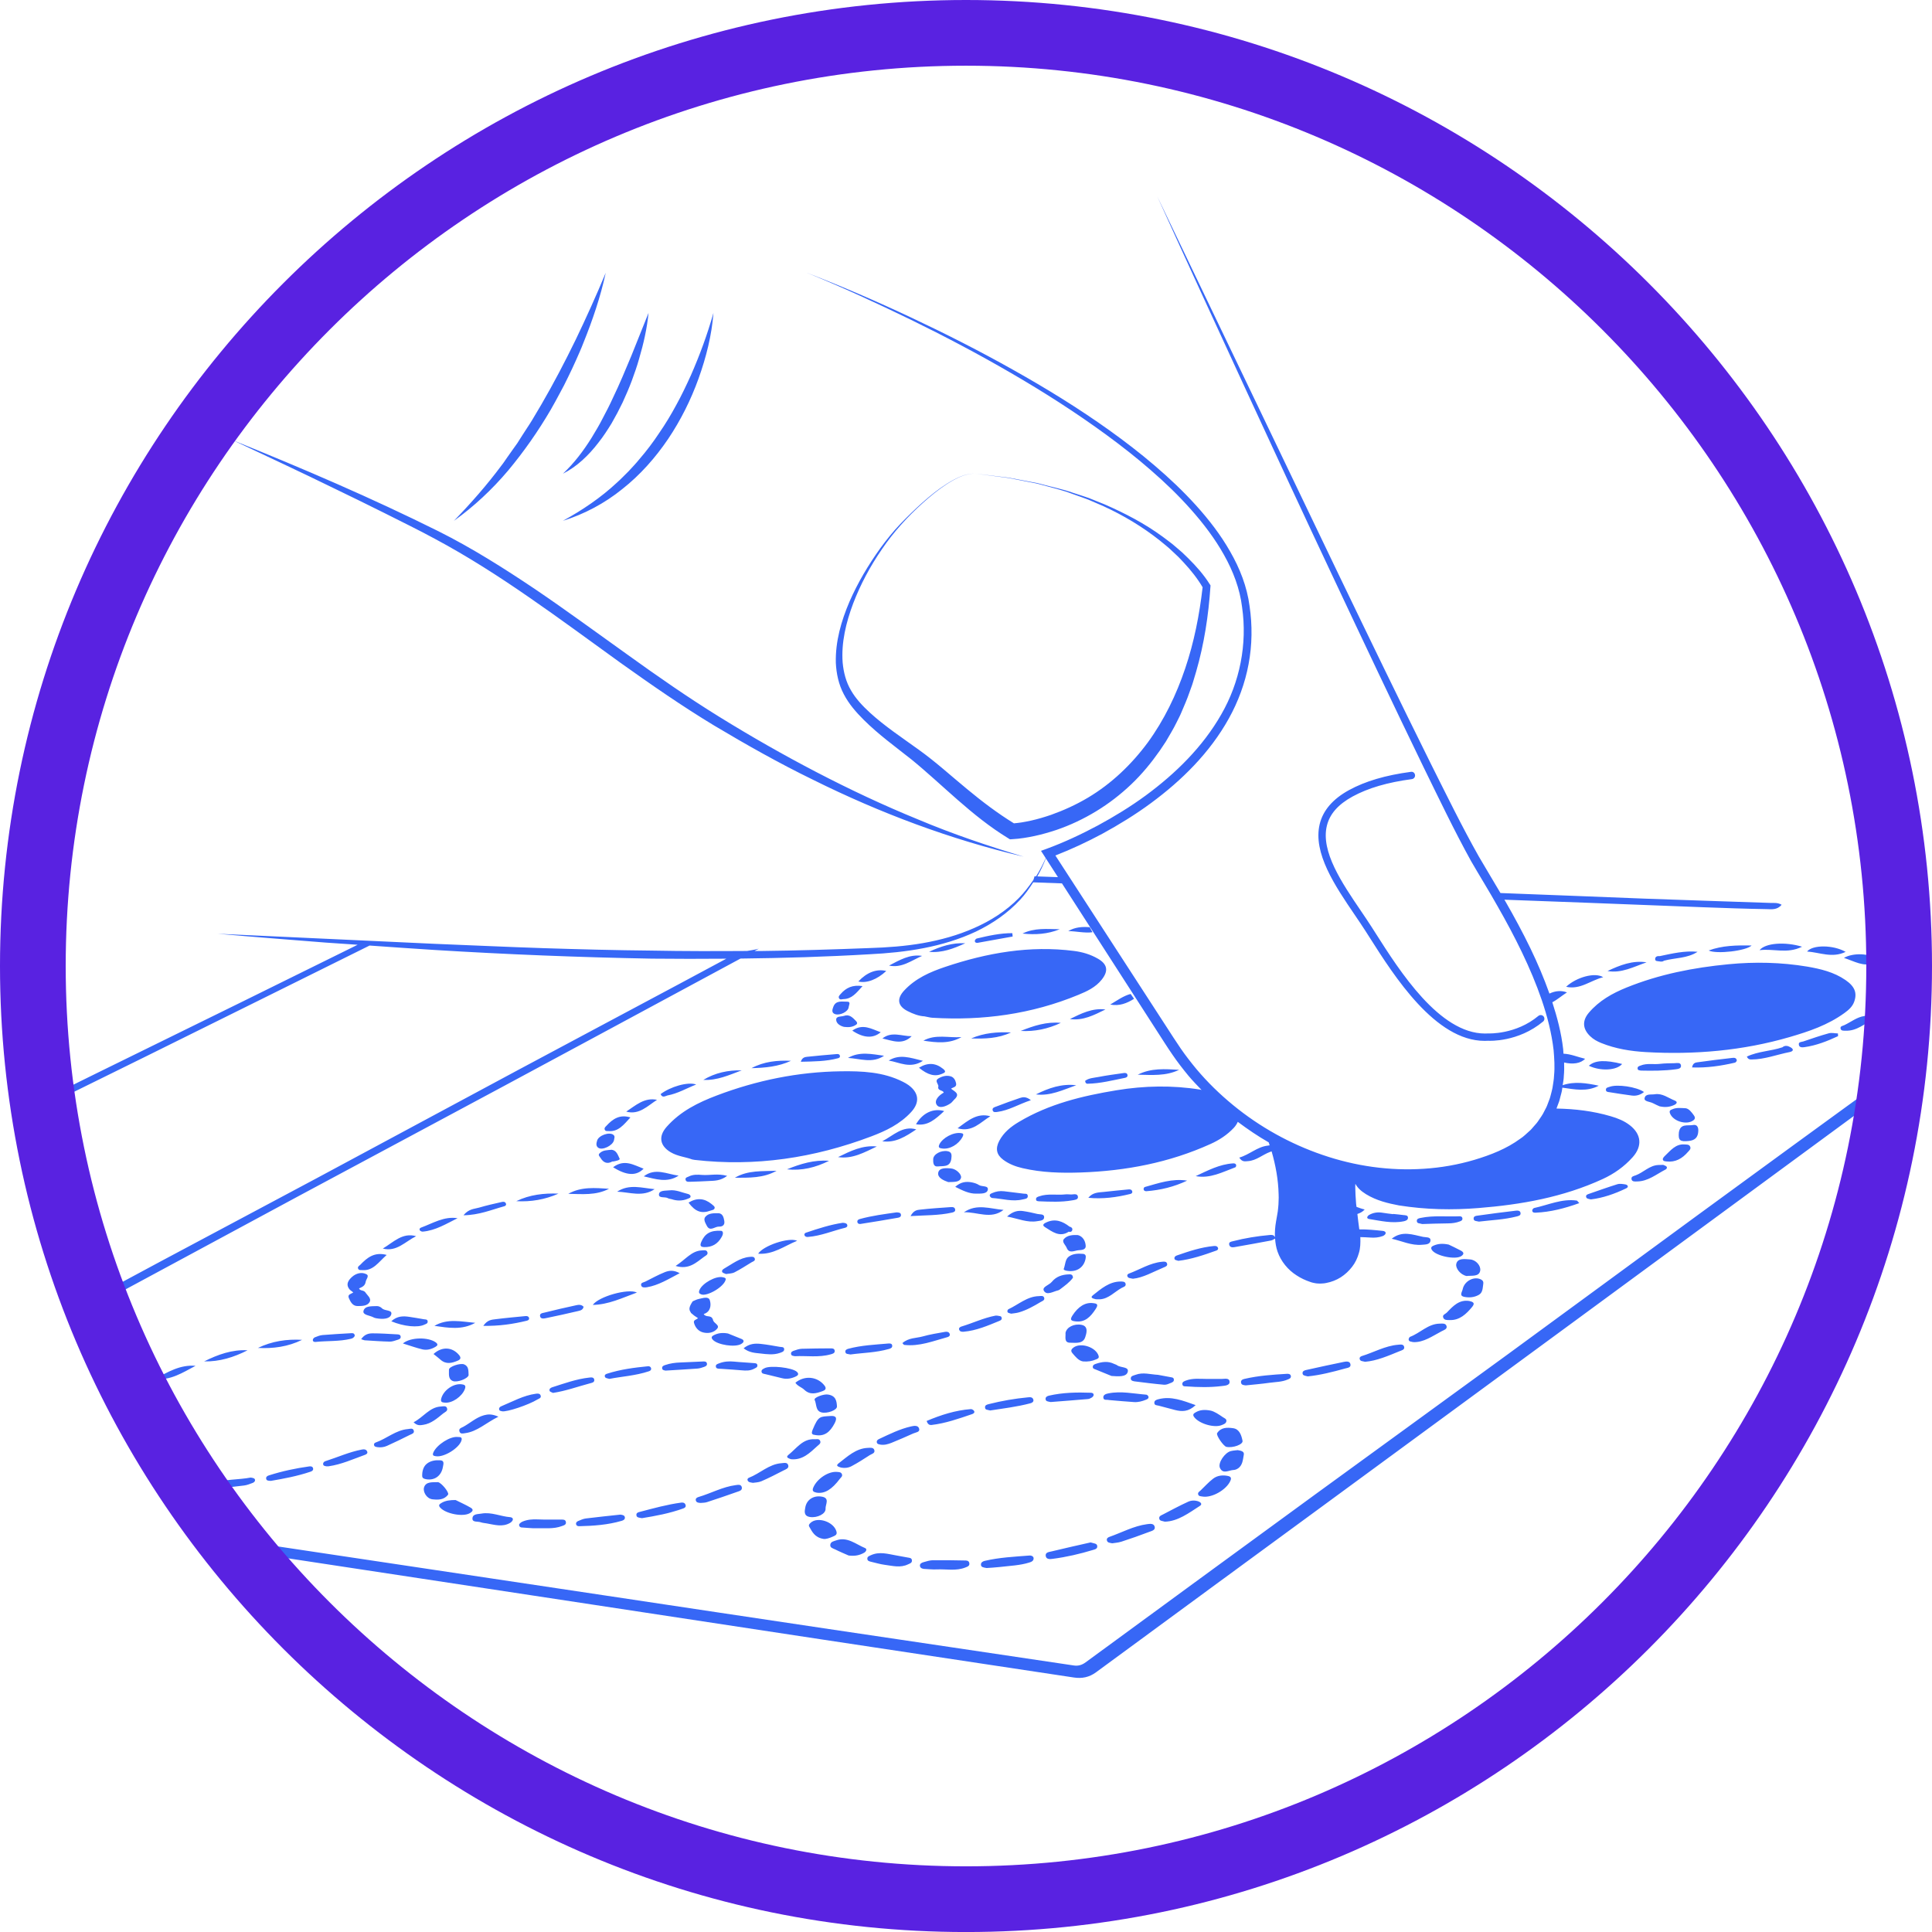
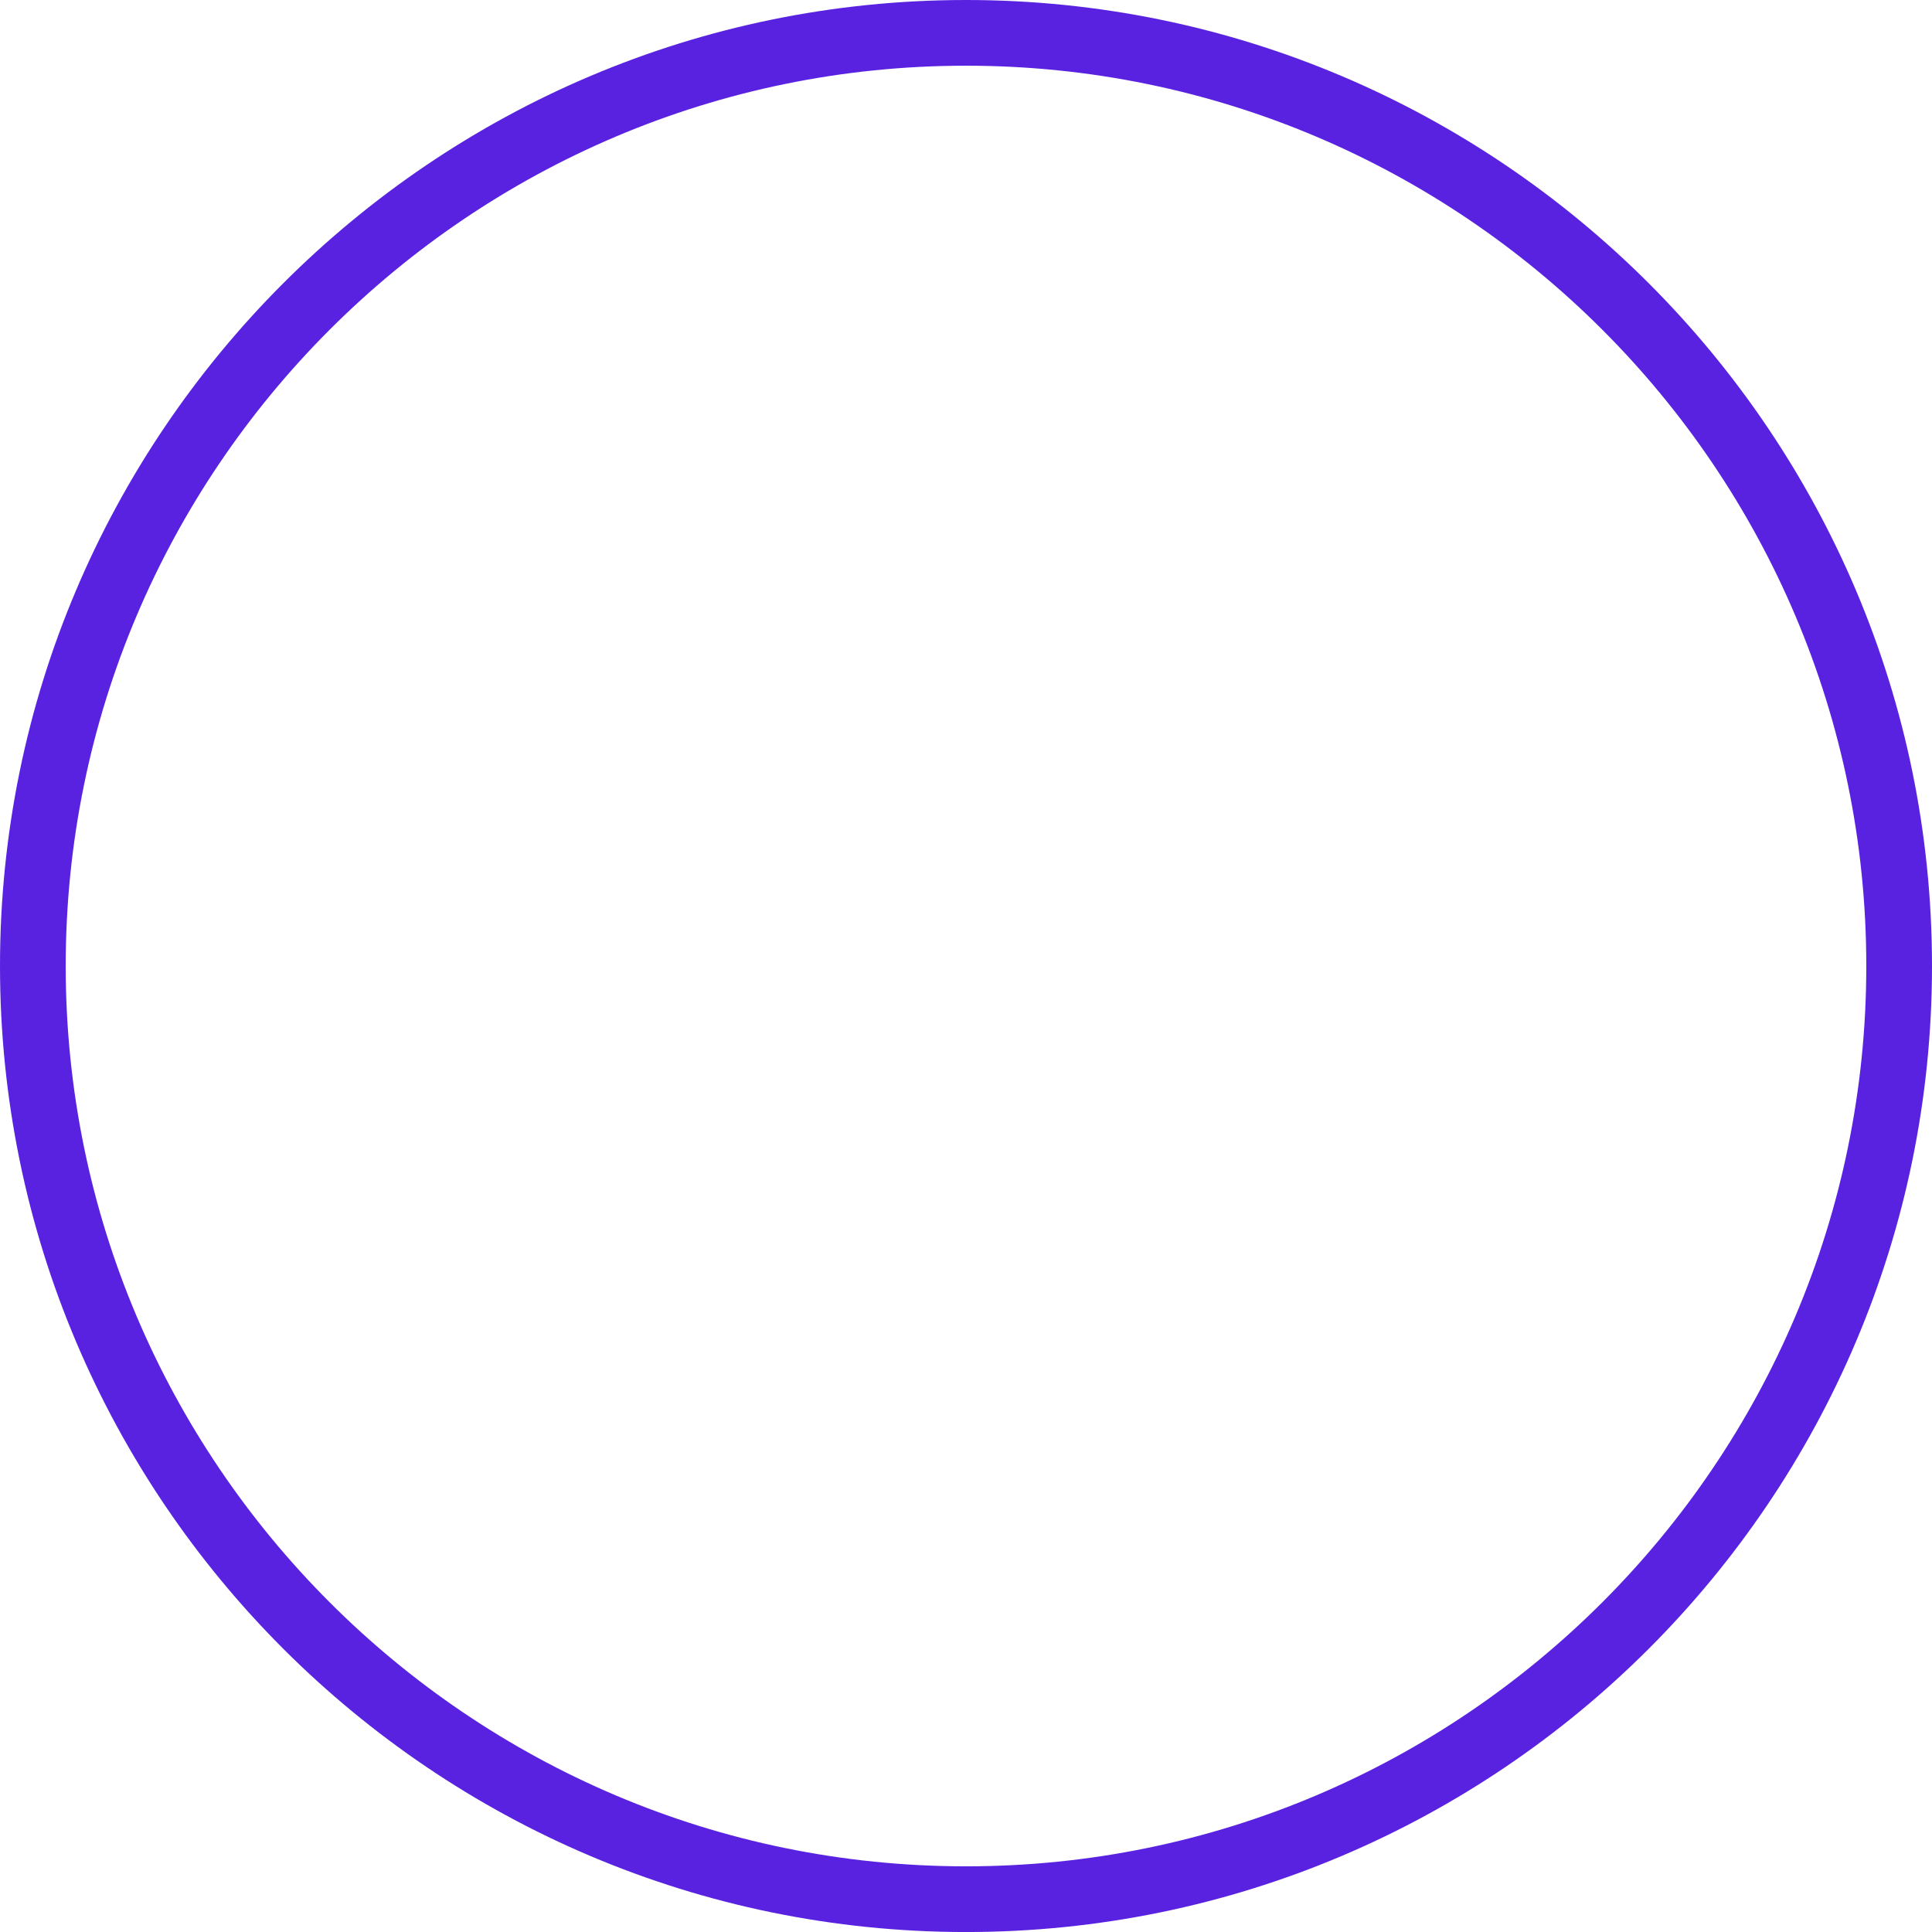
<svg xmlns="http://www.w3.org/2000/svg" version="1.1" id="Layer_1" x="0px" y="0px" width="257px" height="257px" viewBox="0 0 257 257" enable-background="new 0 0 257 257" xml:space="preserve">
  <g>
-     <path fill="#3767F6" d="M144.381,177.811c0.088-0.307,0.506-1.381-0.512-1.576c-0.987-0.191-2.008,0.312-2.134,1.082   c0.048,0.512-0.23,1.295,0.621,1.295C143.107,178.61,144.1,178.809,144.381,177.811z M145.392,172.29   c-0.484,0.385,0.122,0.461,0.378,0.539c0.205,0.002,0.387,0.02,0.563,0.008c1.152-0.08,1.923-0.99,2.874-1.516   c0.233-0.127,0.64-0.189,0.509-0.6c-0.085-0.26-0.424-0.25-0.674-0.25C147.571,170.483,146.473,171.43,145.392,172.29z    M144.051,181.1c0.66,0.059,1.224-0.039,1.767-0.275c0.185-0.078,0.421-0.146,0.318-0.48c-0.367-1.152-2.373-1.805-3.337-1.092   c-0.293,0.217-0.407,0.441-0.146,0.746C143.067,180.483,143.465,180.993,144.051,181.1z M154.032,182.883   c-1.001-0.047-1.989-0.381-2.984,0c-0.262,0.104-0.641,0.129-0.629,0.504c0.011,0.303,0.353,0.348,0.597,0.379   c1.278,0.158,2.561,0.324,3.841,0.436c0.304,0.025,0.631-0.135,0.927-0.256c0.191-0.072,0.416-0.184,0.361-0.479   c-0.042-0.238-0.256-0.238-0.424-0.271C155.162,183.083,154.593,182.987,154.032,182.883z M150.1,158.221   c-1.075,0.096-2.151,0.215-3.226,0.328c-0.737,0.078-1.502,0.047-2.105,0.785c1.895,0.188,3.755-0.057,5.604-0.514   c0.128-0.031,0.288-0.131,0.245-0.32C150.553,158.211,150.302,158.2,150.1,158.221z M149.966,169.762   c0.094,0.271,0.333,0.258,0.749,0.338c1.346-0.131,2.688-0.92,4.085-1.502c0.222-0.094,0.561-0.195,0.438-0.541   c-0.1-0.281-0.427-0.238-0.674-0.213c-1.579,0.15-2.933,1.031-4.393,1.572C150.046,169.465,149.907,169.571,149.966,169.762z    M133.965,161.827c1.511,0.287,2.706,0.846,4.023,0.615c0.376-0.066,0.931-0.061,0.908-0.564c-0.017-0.42-0.583-0.314-0.91-0.396   c-0.626-0.152-1.263-0.293-1.898-0.383C135.394,161.002,134.745,161.131,133.965,161.827z M142.501,158.893   c-0.248,0-0.501-0.041-0.749-0.016c-1.169,0.137-2.367-0.146-3.517,0.262c-0.196,0.07-0.449,0.121-0.418,0.42   c0.025,0.252,0.256,0.209,0.367,0.24c1.52,0.059,2.985,0.131,4.441-0.125c0.299-0.053,0.808-0.078,0.766-0.459   C143.343,158.717,142.845,158.889,142.501,158.893z M142.643,163.596c0.042-0.24-0.148-0.379-0.37-0.424   c-0.917-0.713-1.892-1.094-3.013-0.598c-0.27,0.121-0.771,0.34-0.259,0.66c0.961,0.594,1.949,1.414,3.169,0.607   C142.407,163.926,142.606,163.821,142.643,163.596z M144.051,166.792c-0.651-0.059-1.334-0.031-1.875,0.363   c-0.495,0.361-0.458,1.09-0.677,1.641c-0.051,0.145,0.316,0.25,0.538,0.264c1.215,0.17,2.145-0.482,2.367-1.609   C144.481,167.075,144.43,166.825,144.051,166.792z M143.392,164.293c-0.686-0.031-1.392,0.004-1.847,0.504   c-0.361,0.396,0.208,0.816,0.353,1.203c0.313,0.787,0.999,0.373,1.52,0.314c0.381-0.043,1.036-0.008,1.004-0.596   C144.387,165.092,144.06,164.481,143.392,164.293z M142.654,175.002c-0.384,0.6-0.131,0.699,0.373,0.766   c1.306,0.182,2.051-0.611,2.726-1.648c0.39-0.594,0.19-0.717-0.327-0.771C144.376,173.2,143.42,173.805,142.654,175.002z    M144.962,123.339c-0.976-0.076-1.938-0.023-2.862,0.516c1.076,0.018,2.165,0.291,3.227,0.154   C145.204,123.786,145.079,123.563,144.962,123.339z M136.017,124.185c1.693,0.184,3.352,0.08,4.954-0.576   C139.292,123.589,137.599,123.398,136.017,124.185z M150.402,132.217c-0.976,0.256-1.83,0.889-2.717,1.412   c1.212,0.236,2.219-0.169,3.169-0.765C150.703,132.647,150.556,132.433,150.402,132.217z M144.342,143.785   c0.045,0.328,0.199,0.378,0.324,0.375c1.69-0.028,3.326-0.453,4.973-0.78c0.165-0.031,0.375-0.123,0.347-0.356   c-0.034-0.296-0.293-0.316-0.498-0.287c-1.141,0.162-2.276,0.312-3.397,0.529C145.491,143.383,144.831,143.396,144.342,143.785z    M123.586,126.614c1.718,0.167,3.275-0.428,4.814-1.139C126.705,125.383,125.125,125.887,123.586,126.614z M134.705,124.579   l-0.04-0.448c-1.605-0.007-3.178,0.34-4.74,0.716c-0.102,0.026-0.25,0.204-0.25,0.309c0,0.247,0.225,0.289,0.398,0.257   C131.615,125.141,133.16,124.859,134.705,124.579z M164.439,155c-0.045-0.236-0.256-0.254-0.432-0.242   c-1.775,0.113-3.343,0.945-4.951,1.693c1.915,0.363,3.565-0.543,5.272-1.172C164.394,155.256,164.457,155.086,164.439,155z    M152.277,157.903c-0.074,0.02-0.157,0.172-0.151,0.258c0.008,0.252,0.228,0.311,0.39,0.295c1.861-0.145,3.665-0.578,5.4-1.406   C155.95,156.735,154.12,157.385,152.277,157.903z M156.226,167.403c0.026,0.25,0.256,0.211,0.515,0.316   c1.699-0.191,3.403-0.771,5.099-1.379c0.133-0.045,0.25-0.199,0.173-0.367c-0.111-0.244-0.358-0.244-0.563-0.223   c-1.69,0.162-3.294,0.695-4.891,1.252C156.402,167.057,156.206,167.172,156.226,167.403z M162.482,183.432   c-0.677,0-1.363,0-2.04-0.004c-0.896-0.006-1.795-0.109-2.663,0.209c-0.222,0.082-0.549,0.189-0.498,0.502   c0.043,0.33,0.378,0.271,0.461,0.279c1.701,0.123,3.241,0.148,4.78-0.041c0.393-0.049,1.076-0.07,1.039-0.57   C163.529,183.245,162.897,183.432,162.482,183.432z M163.137,192.465c0.865,0.18,2.248-0.318,2.148-0.805   c-0.145-0.73-0.404-1.557-1.246-1.676c-0.76-0.105-1.607-0.146-2.131,0.654C161.731,190.917,162.767,192.389,163.137,192.465z    M112.692,162.911c-0.074-0.197-0.276-0.227-0.589-0.252c-1.593,0.23-3.249,0.762-4.902,1.32c-0.128,0.041-0.259,0.184-0.176,0.354   c0.088,0.195,0.288,0.223,0.47,0.207c1.704-0.133,3.292-0.818,4.933-1.221C112.599,163.278,112.786,163.151,112.692,162.911z    M109.406,185.057c0.302-0.105,0.62-0.295,0.268-0.75c-0.928-1.201-2.643-1.385-3.867-0.373c0.291,0.463,0.82,0.588,1.181,0.934   C107.762,185.61,108.59,185.35,109.406,185.057z M100.851,166.77c1.998,0.152,3.517-1.045,5.189-1.719   C104.917,164.549,101.52,165.708,100.851,166.77z M105.232,180.133c0.048,0.223,0.262,0.229,0.521,0.273   c1.533-0.084,3.164,0.205,4.76-0.252c0.233-0.066,0.558-0.141,0.523-0.469c-0.034-0.334-0.355-0.326-0.609-0.322   c-1.257,0.012-2.518,0.012-3.77,0.055c-0.356,0.014-0.708,0.135-1.047,0.254C105.426,179.737,105.17,179.834,105.232,180.133z    M103.304,155.739c-1.881,0.084-3.812-0.102-5.554,0.93C99.645,156.663,101.548,156.731,103.304,155.739z M98.615,178.77   c0.117-0.072,0.265-0.184,0.288-0.301c0.051-0.232-0.165-0.314-0.319-0.381c-0.637-0.266-1.28-0.516-1.744-0.703   c-0.777-0.143-1.34-0.043-1.875,0.219c-0.248,0.127-0.435,0.295-0.151,0.607C95.445,178.909,97.804,179.268,98.615,178.77z    M100.396,167.395c-0.1-0.271-0.427-0.219-0.674-0.199c-1.306,0.111-2.322,0.947-3.426,1.574c-0.156,0.09-0.327,0.262-0.213,0.451   c0.074,0.129,0.296,0.16,0.49,0.254c0.373-0.066,0.791-0.053,1.132-0.225c0.771-0.393,1.505-0.871,2.253-1.326   C100.157,167.801,100.518,167.733,100.396,167.395z M104.687,155.547c1.977,0.213,3.824-0.244,5.596-1.133   C108.311,154.258,106.481,154.815,104.687,155.547z M103.742,179.967c0.236-0.084,0.563-0.164,0.572-0.459   c0.012-0.375-0.35-0.309-0.58-0.346c-0.854-0.146-1.705-0.307-2.563-0.396c-0.746-0.076-1.491-0.037-2.253,0.586   c0.751,0.592,1.519,0.615,2.256,0.695C102.026,180.145,102.894,180.266,103.742,179.967z M110.143,185.506   c-0.56-0.102-1.929,0.404-1.778,0.709c0.279,0.564,0.094,1.471,0.927,1.67c0.777,0.18,2.083-0.311,2.043-0.805   C111.295,186.411,111.216,185.665,110.143,185.506z M108.197,197.848c-0.268,0.604,0.159,0.625,0.438,0.711   c1.076,0.16,2.012-0.416,3.096-1.855c0.128-0.17,0.361-0.312,0.273-0.58c-0.103-0.312-0.381-0.299-0.631-0.324   C110.24,195.682,108.718,196.667,108.197,197.848z M101.821,182.795c0.734,0.178,1.468,0.359,2.205,0.537   c0.648,0.166,1.274,0.043,1.875-0.248c0.265-0.131,0.396-0.332,0.1-0.605c-0.618-0.559-3.54-0.889-4.305-0.473   c-0.185,0.102-0.433,0.195-0.393,0.469C101.346,182.749,101.622,182.743,101.821,182.795z M120.716,134.49   c0.751,0.388,1.536,0.674,2.248,0.705c0.45,0.081,0.771,0.175,1.087,0.192c6.663,0.399,13.165-0.473,19.404-3.053   c1.129-0.464,2.285-0.993,3.109-2.031c0.908-1.154,0.754-2.036-0.503-2.768c-0.99-0.577-2.071-0.895-3.187-1.037   c-5.873-0.752-11.565,0.245-17.147,2.121c-1.989,0.67-3.943,1.513-5.465,3.158C119.259,132.871,119.416,133.822,120.716,134.49z    M108.481,190.895c1.15,0.197,1.915-0.34,2.555-1.586c0.41-0.801,0.071-0.994-0.555-0.949c-1.406,0.096-1.607-0.041-2.376,1.814   C107.867,190.76,108.041,190.842,108.481,190.895z M96.35,162.426c-0.085-0.516-0.222-0.977-0.729-1.037   c-0.697-0.006-1.363-0.035-1.795,0.479c-0.299,0.35,0.02,0.834,0.185,1.168c0.427,0.855,1.07,0.109,1.616,0.131   C95.98,163.184,96.45,163.055,96.35,162.426z M87.081,158.184c-1.67-0.145-3.372-0.73-4.987,0.336   C83.766,158.584,85.473,159.274,87.081,158.184z M95.929,163.725c-1.397-0.09-2.16,0.367-2.629,1.447   c-0.236,0.537-0.1,0.707,0.381,0.721c1.016,0.029,1.798-0.408,2.321-1.355C96.299,164.016,96.143,163.758,95.929,163.725z    M86.076,171.229c1.502-0.254,2.791-1.055,4.339-1.867c-0.859-0.471-1.474-0.342-2.028-0.115c-0.868,0.352-1.699,0.812-2.541,1.232   c-0.239,0.119-0.677,0.133-0.546,0.539C85.396,171.315,85.797,171.274,86.076,171.229z M84.728,171.936   c-1.203-0.574-5.109,0.539-5.875,1.648C80.986,173.536,82.733,172.661,84.728,171.936z M93.664,167.178   c0.191-0.141,0.529-0.271,0.444-0.582c-0.1-0.375-0.473-0.277-0.743-0.266c-1.383,0.055-2.174,1.23-3.497,2.068   C91.63,168.934,92.614,167.948,93.664,167.178z M85.613,155.463c-1.317-0.488-2.552-1.324-4.057-0.193   C83.359,156.397,84.646,156.454,85.613,155.463z M93.411,156.293c-0.598-0.047-1.224-0.082-1.801,0.213   c-0.185,0.094-0.467,0.115-0.416,0.416c0.048,0.283,0.313,0.289,0.521,0.283c0.868-0.023,1.73-0.057,2.592-0.104   c0.746-0.039,1.511-0.01,2.424-0.684C95.454,156.069,94.427,156.37,93.411,156.293z M87.655,158.877   c-0.04,0.582,0.834,0.258,1.238,0.533c0.054,0.039,0.137,0.035,0.475,0.117c0.541,0.188,1.346,0.283,2.148-0.076   c0.157-0.07,0.384-0.113,0.339-0.359c-0.026-0.107-0.185-0.23-0.302-0.256c-0.831-0.193-1.63-0.6-2.509-0.492   C88.521,158.405,87.701,158.313,87.655,158.877z M94.503,161.043c0.228-0.082,0.569-0.092,0.566-0.416   c-0.003-0.156-0.256-0.33-0.418-0.465c-0.95-0.771-1.955-0.865-3.058-0.186C92.48,161.176,93.309,161.477,94.503,161.043z    M92.316,175.965c0.162,0.613,0.575,1.098,1.161,1.264c0.694,0.195,1.471,0.059,1.917-0.48c0.424-0.504-0.486-0.707-0.549-1.186   c-0.006-0.037-0.023-0.072-0.037-0.107c-0.003-0.002-0.006-0.004-0.011-0.004c-0.225-0.568-0.922-0.164-1.187-0.658   c0.927-0.279,1.019-1.193,0.811-1.836c-0.176-0.566-0.956-0.264-1.471-0.166c-0.273,0.053-0.538,0.203-0.805,0.311   c-0.464,0.703-0.555,1.072-0.268,1.453c0.02,0.035,0.023,0.082,0.054,0.111c0.02,0.02,0.048,0.033,0.068,0.051   c0.193,0.186,0.452,0.379,0.851,0.627C92.666,175.545,92.205,175.573,92.316,175.965z M93.047,171.602   c-0.137,0.326-0.054,0.482,0.253,0.588c0.802,0.273,3.047-1.027,3.238-1.992c0.031-0.207-0.182-0.25-0.401-0.297   C95.221,169.698,93.428,170.692,93.047,171.602z M163.128,189.1c0.088-0.346-0.242-0.439-0.438-0.57   c-0.575-0.395-1.152-0.787-1.667-0.891c-0.799-0.148-1.402-0.104-1.969,0.23c-0.23,0.133-0.458,0.271-0.219,0.611   c0.648,0.906,2.708,1.512,3.704,1.08C162.772,189.459,163.051,189.375,163.128,189.1z M217.035,156.883   c0.08,0.34,0.481,0.281,0.751,0.277c1.451-0.02,2.558-0.967,3.784-1.596c0.145-0.072,0.225-0.262,0.122-0.375   c-0.111-0.125-0.304-0.166-0.447-0.234c-0.253,0.006-0.463,0.006-0.68,0.018c-1.146,0.066-1.943,0.977-2.962,1.367   C217.365,156.432,216.935,156.475,217.035,156.883z M215.783,141.534c-2.271-0.573-3.619-0.5-4.43,0.236   C212.917,142.516,215.043,142.402,215.783,141.534z M222.773,141.427c-0.652,0.02-1.3,0.011-1.943,0.089   c-0.856,0.108-1.741-0.119-2.578,0.22c-0.188,0.075-0.456,0.119-0.413,0.425c0.031,0.236,0.262,0.209,0.432,0.251   c1.551,0.034,3.102,0.034,4.644-0.173c0.29-0.041,0.768-0.087,0.691-0.53C223.539,141.304,223.083,141.413,222.773,141.427z    M225.914,150.408c0.014-0.586-0.262-0.836-0.697-0.754c-0.703,0.131-1.71-0.244-1.889,0.993c-0.097,1.054,0.145,1.25,1.314,1.128   C225.434,151.693,225.892,151.335,225.914,150.408z M225.223,149.054c0.288-0.194,0.293-0.416,0.117-0.664   c-0.324-0.454-0.668-0.903-1.101-0.967c-0.691-0.036-1.237-0.103-1.752,0.125c-0.228,0.1-0.492,0.155-0.341,0.551   C222.543,149.141,224.31,149.691,225.223,149.054z M222.782,146.401c-0.859-0.34-1.667-1.005-2.646-0.841   c-0.489,0.081-1.277-0.117-1.371,0.55c-0.063,0.429,0.731,0.429,1.124,0.644c0.35,0.189,0.72,0.339,0.879,0.414   c0.802,0.172,1.371,0.069,1.909-0.167C222.986,146.87,223.257,146.589,222.782,146.401z M224.836,152.542   c-0.14-0.333-0.467-0.283-0.746-0.305c-1.189-0.097-1.863,0.807-2.629,1.532c-0.12,0.117-0.287,0.307-0.27,0.439   c0.031,0.275,0.304,0.266,0.509,0.293c1.169,0.135,2.083-0.391,2.845-1.279C224.708,153.034,224.961,152.846,224.836,152.542z    M221.356,127.794c1.482-0.399,3.087-0.289,4.458-1.184c-1.721-0.171-3.38,0.23-5.036,0.577c-0.282-0.038-0.572,0.042-0.603,0.338   c-0.037,0.385,0.33,0.315,0.558,0.361C220.949,127.928,221.168,127.947,221.356,127.794z M227.291,126.437   c1.024,0.516,5.008,0.053,5.716-0.667C230.973,125.734,229.101,125.77,227.291,126.437z M208.329,131.264   c1.877,0.423,3.223-0.84,4.933-1.273C212.161,129.298,209.691,129.99,208.329,131.264z M213.839,129.167   c1.852,0.337,3.491-0.572,5.192-1.154C217.177,127.722,215.495,128.386,213.839,129.167z M231.033,141.045   c-0.057-0.352-0.37-0.346-0.595-0.32c-1.565,0.179-3.13,0.37-4.689,0.589c-0.256,0.037-0.575,0.129-0.663,0.679   c1.96,0.076,3.835-0.203,5.704-0.637C230.893,141.328,231.05,141.136,231.033,141.045z M83.615,62.69   c-0.518,0.506-1.016,1.037-1.559,1.518c-2.131,1.99-4.566,3.637-7.175,5.07c2.839-0.884,5.551-2.32,7.898-4.222   c2.375-1.868,4.404-4.169,6.097-6.664c1.685-2.508,3.036-5.224,4.051-8.046c1.01-2.821,1.753-5.749,1.978-8.723   c-0.805,2.861-1.827,5.629-3.004,8.309c-0.609,1.334-1.232,2.658-1.94,3.934c-0.688,1.282-1.442,2.531-2.268,3.729   c-0.802,1.212-1.676,2.375-2.626,3.47C84.614,61.633,84.104,62.154,83.615,62.69z M239.716,125.934   c-2.271-0.688-4.885-0.501-5.656,0.461C235.943,126.155,237.727,126.923,239.716,125.934z M78.676,58.268   c-1.073,1.71-2.282,3.322-3.792,4.743c1.863-0.935,3.428-2.449,4.7-4.104c0.657-0.822,1.226-1.704,1.775-2.599   c0.523-0.903,1.01-1.826,1.462-2.768c0.436-0.946,0.848-1.902,1.215-2.875c0.355-0.979,0.708-1.955,0.984-2.955   c0.586-1.99,1.05-4.018,1.251-6.086l-2.293,5.719c-0.785,1.885-1.565,3.761-2.447,5.588c-0.418,0.923-0.882,1.824-1.357,2.713   C79.723,56.546,79.194,57.403,78.676,58.268z M51.207,68.281c2.216,1.122,4.464,2.209,6.635,3.389   c4.359,2.331,8.533,5.012,12.61,7.837c4.083,2.814,8.074,5.773,12.12,8.685c4.057,2.891,8.16,5.743,12.441,8.33   c4.288,2.558,8.638,5.014,13.127,7.198c8.939,4.44,18.351,7.975,28.047,10.241c-4.766-1.434-9.48-3.024-14.055-4.953   c-4.595-1.877-9.087-3.99-13.489-6.278c-4.401-2.287-8.709-4.748-12.928-7.355c-4.214-2.603-8.282-5.438-12.314-8.342   c-4.048-2.884-8.057-5.842-12.191-8.641c-4.142-2.78-8.376-5.466-12.857-7.709c-8.934-4.449-18.086-8.371-27.322-12.096   c4.498,2.132,9.013,4.218,13.48,6.411C46.751,66.079,48.984,67.169,51.207,68.281z M200.598,180.133   c-8.527,6.227-17.076,12.41-25.606,18.631c-10.197,7.439-20.385,14.896-30.568,22.357c-0.506,0.369-0.987,0.518-1.613,0.42   c-10.837-1.623-21.677-3.217-32.514-4.836c-9.941-1.48-19.882-2.982-29.825-4.473c-14.837-2.225-29.678-4.449-44.521-6.674   c-1.79-0.271-3.582-0.541-5.375-0.812c0.407,0.521,0.808,1.043,1.22,1.555c4.837,0.734,9.671,1.471,14.507,2.205   c10.834,1.645,21.666,3.291,32.5,4.939c10.262,1.559,20.522,3.129,30.784,4.68c11.082,1.678,22.172,3.338,33.254,5.021   c1.09,0.164,2.048-0.023,2.97-0.703c10.143-7.457,20.294-14.895,30.446-22.336c10.806-7.93,21.611-15.857,32.412-23.787   c14.288-10.494,28.571-20.994,42.858-31.486c0.095-0.703,0.188-1.402,0.268-2.108c-8.717,6.308-17.409,12.659-26.098,19.01   C217.322,167.86,208.974,174.02,200.598,180.133z M214.093,145.287c0.993,0.158,1.983,0.318,2.979,0.446   c0.581,0.076,1.118-0.072,1.619-0.472c-1.01-0.698-3.579-1.067-4.592-0.685c-0.196,0.072-0.473,0.087-0.478,0.373   C213.615,145.256,213.891,145.256,214.093,145.287z M67.597,62.588c2.108-2.531,4.003-5.241,5.662-8.084   c0.421-0.71,0.793-1.442,1.189-2.161c0.401-0.72,0.774-1.451,1.127-2.195c0.358-0.74,0.72-1.477,1.047-2.23   c0.33-0.752,0.674-1.498,0.967-2.268c1.229-3.042,2.291-6.155,2.987-9.36c-1.26,3.021-2.595,5.987-4.003,8.912   c-1.422,2.917-2.922,5.789-4.546,8.583l-1.238,2.087c-0.416,0.693-0.882,1.352-1.312,2.039l-0.649,1.023l-0.703,0.987l-0.7,0.991   c-0.233,0.326-0.447,0.676-0.703,0.987c-1.929,2.599-4.062,5.023-6.344,7.383C63.045,67.378,65.469,65.106,67.597,62.588z    M121.248,101.03c4.154,3.385,7.983,7.491,12.831,10.454l0.265,0.165l0.302-0.018c0.563-0.028,1.03-0.086,1.531-0.16   c0.492-0.073,0.979-0.165,1.462-0.268c0.964-0.209,1.912-0.48,2.851-0.79c1.858-0.631,3.65-1.479,5.326-2.499   c1.682-1.022,3.246-2.229,4.666-3.583c1.425-1.354,2.671-2.874,3.79-4.47l0.814-1.218l0.734-1.259   c0.256-0.414,0.467-0.854,0.691-1.285c0.21-0.434,0.447-0.859,0.631-1.311c0.379-0.889,0.769-1.775,1.082-2.689   c0.153-0.457,0.344-0.903,0.475-1.366l0.413-1.384c1.072-3.697,1.647-7.503,1.903-11.304l0.011-0.175l-0.074-0.111   c-0.839-1.337-1.824-2.436-2.888-3.493c-0.273-0.26-0.535-0.526-0.805-0.777l-0.848-0.729c-0.555-0.502-1.175-0.919-1.761-1.375   c-2.396-1.757-5.039-3.127-7.741-4.304l-2.055-0.828c-0.694-0.25-1.405-0.459-2.105-0.693c-1.383-0.498-2.837-0.775-4.259-1.168   l-0.529-0.137l-0.549-0.102l-1.084-0.205l-2.166-0.407l-4.384-0.534l4.376,0.574l2.162,0.425l1.081,0.213l0.546,0.108l0.529,0.14   c1.42,0.396,2.856,0.72,4.228,1.253c0.691,0.25,1.385,0.475,2.071,0.746l2.022,0.873c2.663,1.224,5.187,2.736,7.472,4.548   c0.558,0.473,1.146,0.906,1.661,1.42l0.794,0.746c0.259,0.253,0.498,0.524,0.749,0.786c0.947,1.015,1.835,2.133,2.506,3.28   c-0.421,3.673-1.138,7.311-2.31,10.78c-1.184,3.522-2.808,6.881-4.965,9.845c-2.171,2.941-4.848,5.505-7.972,7.361   c-1.559,0.932-3.224,1.688-4.931,2.296c-0.856,0.292-1.727,0.551-2.612,0.751c-0.438,0.097-0.885,0.184-1.323,0.254   c-0.333,0.054-0.669,0.086-0.987,0.116c-2.171-1.336-4.233-2.896-6.239-4.562c-2.103-1.727-4.123-3.583-6.413-5.224   c-2.236-1.617-4.512-3.116-6.487-4.92c-0.979-0.9-1.903-1.871-2.538-2.986c-0.654-1.104-0.987-2.39-1.106-3.7   c-0.199-2.643,0.452-5.34,1.405-7.869c0.97-2.538,2.273-4.961,3.827-7.214c1.531-2.264,3.389-4.299,5.423-6.133   c1.019-0.915,2.08-1.791,3.227-2.534c1.144-0.717,2.41-1.425,3.804-1.373c-1.394-0.064-2.668,0.632-3.821,1.343   c-1.164,0.731-2.228,1.603-3.258,2.511c-1.021,0.913-2.003,1.871-2.956,2.862c-0.95,0.995-1.81,2.071-2.626,3.181   c-1.602,2.234-3.021,4.612-4.125,7.149c-1.081,2.538-1.883,5.271-1.807,8.132c0.071,1.418,0.37,2.866,1.061,4.162   c0.677,1.304,1.627,2.385,2.621,3.38C116.86,97.715,119.123,99.344,121.248,101.03z M243.267,137.453   c-1.138,0.312-2.262,0.701-3.389,1.084c-0.236,0.081-0.677,0.028-0.586,0.468c0.068,0.354,0.461,0.327,0.737,0.292   c1.573-0.218,3.039-0.798,4.476-1.466c-0.003-0.119-0.012-0.238-0.017-0.358C244.08,137.462,243.653,137.348,243.267,137.453z    M237.096,139.315c-1.537,0.518-3.209,0.518-4.726,1.237c0.185,0.402,0.427,0.384,0.629,0.384c1.741-0.008,3.38-0.658,5.073-0.989   c0.489-0.105,0.563-0.367,0.128-0.623C237.872,139.13,237.465,138.999,237.096,139.315z M246.649,133.252   c0.416-1.159,0.083-2.034-1.158-2.885c-1.544-1.065-3.309-1.477-5.098-1.788c-3.471-0.576-6.962-0.65-10.453-0.314   c-4.649,0.445-9.212,1.332-13.594,3.108c-1.864,0.758-3.622,1.731-4.996,3.345c-0.899,1.061-0.831,2.141,0.165,3.108   c0.435,0.425,0.939,0.696,1.482,0.917c1.912,0.772,3.918,1.09,5.924,1.207c6.476,0.369,12.888-0.176,19.167-2.005   c2.538-0.742,5.05-1.585,7.264-3.192C245.89,134.364,246.408,133.928,246.649,133.252z M66.877,144.55   c9.386-5.04,18.758-10.103,28.138-15.158c1.161-0.626,2.325-1.254,3.488-1.881c5.722-0.068,11.44-0.233,17.15-0.572   c4.808-0.235,9.736-0.935,14.166-3.016c2.193-1.051,4.239-2.455,5.892-4.245c0.66-0.705,1.204-1.502,1.733-2.306   c1.274,0.047,2.546,0.093,3.821,0.138l12.754,19.818c0.635,0.979,1.244,1.954,1.924,2.938c0.666,0.98,1.391,1.915,2.145,2.83   c0.552,0.66,1.152,1.275,1.747,1.895c-0.074-0.017-0.145-0.035-0.219-0.053c-3.645-0.585-7.38-0.521-11.107,0.094   c-4.51,0.746-8.942,1.799-12.977,4.21c-1.056,0.627-2.006,1.378-2.615,2.529c-0.526,1.014-0.364,1.834,0.526,2.497   c0.774,0.58,1.659,0.912,2.583,1.125c2.555,0.594,5.152,0.664,7.753,0.574c5.96-0.207,11.756-1.299,17.27-3.8   c1.141-0.516,2.19-1.196,3.07-2.133c0.25-0.265,0.41-0.533,0.535-0.803c1.32,0.987,2.683,1.915,4.111,2.731   c0.045,0.13,0.085,0.262,0.128,0.393c-0.085,0.014-0.17,0.031-0.248,0.039c-1.402,0.154-2.433,1.199-3.792,1.594   c0.384,0.621,0.78,0.496,1.164,0.469c1.093-0.074,1.923-0.848,2.902-1.215c0.068-0.025,0.15-0.053,0.233-0.084   c0.543,1.869,0.888,3.785,0.933,5.693c0.015,0.311,0.015,0.617-0.005,0.926l-0.017,0.457l-0.04,0.457   c-0.025,0.303-0.065,0.605-0.125,0.904l-0.162,0.926c-0.117,0.672-0.171,1.369-0.14,2.068c-0.139-0.359-0.458-0.326-0.708-0.303   c-1.636,0.146-3.27,0.408-4.871,0.822c-0.225,0.057-0.575,0.09-0.509,0.447c0.071,0.371,0.401,0.396,0.703,0.344   c1.622-0.285,3.249-0.576,4.874-0.885c0.182-0.035,0.353-0.162,0.529-0.254c0.04,0.584,0.131,1.166,0.327,1.734   c0.453,1.301,1.386,2.434,2.529,3.158c0.569,0.377,1.187,0.662,1.818,0.875l0.239,0.078l0.276,0.062   c0.185,0.047,0.364,0.064,0.549,0.072c0.179,0.018,0.361,0.008,0.535-0.006c0.185-0.002,0.356-0.029,0.532-0.066   c0.688-0.129,1.346-0.387,1.929-0.754c0.58-0.373,1.092-0.848,1.511-1.396c0.427-0.541,0.723-1.184,0.907-1.84   c0.202-0.66,0.208-1.348,0.191-2.018v-0.018l-0.003-0.018l-0.008-0.059c0.432,0.018,0.868,0.023,1.297,0.057   c0.586,0.045,1.152,0.008,1.696-0.197c0.154-0.059,0.35-0.205,0.378-0.346c0.048-0.211-0.168-0.316-0.347-0.336   c-1.05-0.111-2.1-0.219-3.152-0.203c-0.097-0.68-0.179-1.365-0.256-2.051c0.375-0.117,0.711-0.301,0.973-0.598   c-0.37-0.082-0.731-0.211-1.09-0.346c-0.014-0.143-0.043-0.283-0.054-0.424c-0.062-0.754-0.102-1.508-0.114-2.266   c0.003-0.127,0.014-0.254,0.017-0.381c0.253,0.488,0.714,0.953,1.414,1.383c1.406,0.863,2.945,1.219,4.378,1.494   c3.611,0.57,7.099,0.631,10.59,0.35c5.673-0.453,11.241-1.432,16.51-3.855c1.514-0.695,2.862-1.643,3.995-2.91   c1.309-1.471,1.161-3.04-0.353-4.232c-0.768-0.605-1.647-0.944-2.555-1.212c-2.373-0.701-4.794-0.982-7.227-1.025l0.273-0.735   c0.123-0.283,0.182-0.586,0.259-0.881c0.074-0.296,0.171-0.587,0.213-0.891c0.014-0.091,0.02-0.184,0.034-0.274   c1.627,0.23,3.258,0.585,4.842-0.26c-1.616-0.345-3.229-0.606-4.799-0.065c0.065-0.401,0.145-0.801,0.153-1.207   c0.057-0.605,0.063-1.21,0.04-1.813c1.152,0.273,2.216,0.134,2.791-0.498c-0.967-0.219-1.889-0.637-2.874-0.673   c-0.017-0.205-0.023-0.411-0.043-0.616c-0.245-2.139-0.788-4.206-1.442-6.228c0.669-0.342,1.272-0.884,1.946-1.308   c-0.757-0.294-1.559-0.212-2.33,0.154c-0.734-2.064-1.591-4.077-2.538-6.035c-1.021-2.109-2.137-4.169-3.3-6.196   c-0.048-0.087-0.103-0.171-0.154-0.258c3.582,0.134,7.164,0.264,10.743,0.398c5.229,0.199,10.459,0.414,15.688,0.606   c2.816,0.104,5.63,0.204,8.447,0.251c0.657,0.012,1.417,0.137,1.998-0.583c-0.518-0.3-0.99-0.228-1.451-0.241   c-5.557-0.189-11.11-0.364-16.669-0.568c-6.424-0.24-12.854-0.519-19.279-0.749c-0.956-1.632-1.94-3.252-2.882-4.867   c-2.262-4.006-4.311-8.214-6.393-12.361c-4.134-8.332-8.188-16.708-12.226-25.092l-24.149-50.343   c3.841,8.476,7.73,16.93,11.631,25.381c3.898,8.449,7.813,16.896,11.779,25.312c3.963,8.423,7.943,16.837,12.003,25.213   c2.054,4.187,4.046,8.373,6.319,12.494c1.172,2.029,2.396,3.989,3.531,6.011c1.152,2.015,2.245,4.053,3.243,6.131   c0.999,2.08,1.903,4.204,2.646,6.375c0.734,2.169,1.312,4.393,1.568,6.645c0.094,1.121,0.171,2.252,0.062,3.364   c-0.017,0.561-0.134,1.103-0.21,1.653c-0.042,0.273-0.137,0.536-0.193,0.804c-0.08,0.265-0.125,0.539-0.239,0.792l-0.29,0.77   c-0.097,0.257-0.248,0.49-0.364,0.734c-0.228,0.504-0.566,0.932-0.871,1.39c-0.151,0.227-0.35,0.417-0.526,0.629   c-0.188,0.198-0.341,0.429-0.558,0.601c-0.418,0.361-0.794,0.763-1.266,1.06c-1.787,1.312-3.909,2.148-6.094,2.8   c-2.182,0.646-4.444,1.041-6.714,1.184c-4.549,0.303-9.153-0.359-13.469-1.842c-4.325-1.475-8.376-3.732-11.907-6.631   c-1.767-1.447-3.411-3.05-4.882-4.799c-0.726-0.879-1.428-1.779-2.077-2.721c-0.64-0.93-1.272-1.925-1.903-2.896L140.39,113.8   c2.154-0.839,4.217-1.804,6.234-2.885c2.239-1.224,4.421-2.561,6.478-4.081c4.1-3.021,7.838-6.713,10.354-11.244   c1.252-2.252,2.165-4.707,2.635-7.254c0.478-2.54,0.509-5.159,0.131-7.706c-0.333-2.581-1.303-5.04-2.583-7.261   c-1.269-2.234-2.845-4.265-4.552-6.155c-1.71-1.888-3.562-3.636-5.494-5.285c-1.926-1.651-3.941-3.196-5.998-4.673   c-4.123-2.949-8.439-5.601-12.849-8.073c-4.407-2.477-8.914-4.767-13.489-6.919c-4.569-2.151-9.209-4.158-13.918-5.976   c4.675,1.906,9.261,4.027,13.796,6.229c4.535,2.219,9,4.571,13.358,7.105c4.362,2.532,8.615,5.247,12.678,8.221   c2.025,1.486,4.011,3.036,5.9,4.688c1.901,1.646,3.71,3.387,5.369,5.261c1.656,1.868,3.178,3.866,4.387,6.034   c1.212,2.161,2.108,4.502,2.398,6.939c0.714,4.906-0.298,9.988-2.768,14.268c-2.453,4.306-6.074,7.866-10.08,10.809   c-2.012,1.474-4.151,2.779-6.345,3.969c-2.199,1.171-4.487,2.249-6.797,3.094l-0.757,0.276l0.432,0.67l0.193,0.302   c-0.384,0.83-0.788,1.655-1.283,2.422c-0.068-0.001-0.137-0.004-0.205-0.007c-0.034,0.172-0.1,0.33-0.156,0.494   c-0.592,0.854-1.221,1.684-1.952,2.421c-1.682,1.704-3.73,3.007-5.91,3.962c-2.173,0.967-4.495,1.604-6.845,2.015   c-2.353,0.409-4.734,0.584-7.144,0.657c-4.809,0.188-9.623,0.335-14.436,0.391c-0.268,0.003-0.535-0.006-0.8-0.003   c0.188-0.103,0.375-0.203,0.566-0.306c-0.507,0.146-1.044,0.202-1.568,0.302c-4.211,0.027-8.427,0.034-12.641-0.049   c-4.814-0.044-9.634-0.172-14.445-0.325c-4.811-0.158-9.625-0.386-14.439-0.575l-28.887-1.34c4.8,0.428,9.611,0.795,14.414,1.177   c1.399,0.103,2.805,0.188,4.205,0.286c-5.119,2.524-10.234,5.051-15.347,7.574c-6.555,3.229-13.122,6.437-19.677,9.664   c-2.299,1.132-4.601,2.268-6.899,3.401c0.045,0.31,0.071,0.624,0.119,0.933c4.566-2.246,9.133-4.492,13.694-6.747   c9.904-4.896,19.796-9.812,29.694-14.719c2.879,0.199,5.759,0.408,8.641,0.587c9.625,0.591,19.265,0.979,28.91,1.154   c3.3,0.037,6.604,0.032,9.907,0.007c-2.105,1.13-4.208,2.259-6.313,3.387c-7.064,3.781-14.146,7.537-21.21,11.324   c-8.999,4.822-17.984,9.676-26.98,14.497c-6.934,3.715-13.89,7.389-20.826,11.102c-2.947,1.578-5.892,3.166-8.837,4.75   c0.125,0.338,0.265,0.67,0.396,1.006c8.914-4.803,17.822-9.619,26.738-14.416C48.68,154.292,57.787,149.437,66.877,144.55z    M139.124,114.185l1.608,2.496c-0.914-0.032-1.827-0.065-2.746-0.098C138.435,115.816,138.791,115.004,139.124,114.185z    M179.926,105.953c2.06-1.124,4.64-1.881,7.887-2.312c0.267-0.036,0.455-0.282,0.418-0.548c-0.034-0.268-0.25-0.467-0.549-0.42   c-3.366,0.449-6.058,1.242-8.223,2.424c-2.154,1.177-3.468,2.7-3.909,4.528c-0.928,3.847,2.046,8.227,4.672,12.09   c0.498,0.733,0.976,1.438,1.405,2.107l0.561,0.879c3.289,5.177,8.746,13.761,15.304,13.759c0.154,0,0.305-0.004,0.458-0.014   c0.157,0.01,4.006,0.202,7.315-2.557c0.208-0.172,0.233-0.479,0.062-0.688c-0.173-0.204-0.48-0.232-0.688-0.061   c-2.999,2.499-6.595,2.331-6.689,2.331c-0.136,0.008-0.267,0.012-0.404,0.012c-6.074,0-11.355-8.304-14.536-13.307l-0.563-0.882   c-0.433-0.676-0.916-1.389-1.417-2.128c-2.512-3.697-5.357-7.887-4.529-11.313C176.878,108.283,178,107.008,179.926,105.953z    M187.983,178.532c1.391,0.068,2.569-0.812,3.812-1.459c0.265-0.139,0.734-0.27,0.634-0.658c-0.108-0.432-0.583-0.344-0.936-0.34   c-1.522,0.025-2.583,1.252-3.924,1.756c-0.094,0.035-0.199,0.244-0.188,0.361C187.42,178.495,187.693,178.446,187.983,178.532z    M195.838,173.838c0.469-0.568-0.006-0.688-0.404-0.779c-1.332-0.209-2.154,0.682-2.979,1.549c-0.191,0.195-0.612,0.283-0.475,0.66   c0.139,0.371,0.532,0.324,0.854,0.332C194.16,175.645,195.044,174.803,195.838,173.838z M249.204,128.146   c0.233-0.081,0.68-0.16,0.291-0.577c-0.697-0.74-2.945-0.874-4.208-0.148C246.701,127.882,247.85,128.616,249.204,128.146z    M178.802,181.155c-1.693,0.336-3.377,0.719-5.062,1.088c-0.21,0.047-0.469,0.139-0.472,0.393   c-0.009,0.355,0.304,0.355,0.694,0.455c1.616-0.158,3.326-0.592,5.024-1.064c0.27-0.074,0.751-0.105,0.651-0.566   C179.559,181.053,179.095,181.098,178.802,181.155z M202.266,161.342c-0.054-0.336-0.404-0.32-0.62-0.295   c-1.705,0.197-3.412,0.422-5.113,0.662c-0.216,0.031-0.558,0.072-0.501,0.451c0.037,0.273,0.313,0.26,0.7,0.342   c1.564-0.195,3.323-0.248,5.036-0.688C201.992,161.756,202.325,161.692,202.266,161.342z M99.969,142.089   c1.792-0.038,3.573-0.2,5.252-0.979C103.409,141.032,101.631,141.194,99.969,142.089z M194.14,161.793   c-1.71,0.08-3.431-0.137-5.132,0.213c-0.23,0.049-0.566,0.084-0.538,0.432c0.028,0.348,0.378,0.27,0.711,0.387   c1.07-0.029,2.253-0.084,3.44-0.088c0.541-0.002,1.073-0.07,1.582-0.268c0.159-0.062,0.353-0.143,0.333-0.381   C194.516,161.836,194.311,161.784,194.14,161.793z M193.71,168.176c-0.082,0.537,0.535,1.381,1.375,1.564   c0.668-0.09,1.665,0.135,1.815-0.711c0.117-0.652-0.566-1.449-1.357-1.496C194.888,167.493,193.855,167.303,193.71,168.176z    M89.214,153.274c0.934,0.553,1.998,0.629,2.862,0.959c0.191,0.035,0.268,0.053,0.336,0.061c8.066,0.924,15.884-0.25,23.498-3.131   c1.943-0.735,3.827-1.632,5.306-3.246c1.164-1.273,1.024-2.561-0.355-3.569c-0.236-0.172-0.492-0.317-0.757-0.448   c-2.62-1.322-5.448-1.431-8.253-1.393c-5.659,0.075-11.17,1.195-16.505,3.217c-2.458,0.932-4.822,2.088-6.66,4.162   C87.55,151.165,87.769,152.415,89.214,153.274z M36.039,196.989c1.665-0.285,3.505-0.621,5.292-1.229   c0.162-0.055,0.355-0.174,0.324-0.404c-0.051-0.301-0.318-0.318-0.512-0.291c-1.815,0.25-3.611,0.633-5.372,1.195   c-0.188,0.061-0.429,0.174-0.358,0.479C35.473,196.954,35.664,196.977,36.039,196.989z M93.559,143.648   c1.807,0.105,3.445-0.645,5.101-1.268C96.859,142.343,95.144,142.698,93.559,143.648z M41.988,178.506   c1.562-0.162,3.144-0.043,4.689-0.418c0.208-0.049,0.41-0.154,0.515-0.391c-0.025-0.391-0.298-0.361-0.546-0.348   c-1.249,0.074-2.501,0.139-3.747,0.244c-0.35,0.031-0.697,0.176-1.027,0.307c-0.111,0.045-0.245,0.201-0.256,0.322   C41.59,178.479,41.826,178.526,41.988,178.506z M40.185,178.229c-2.034-0.117-4,0.172-5.875,1.078   C36.338,179.413,38.315,179.149,40.185,178.229z M197.312,170.758c0.04-0.27-0.068-0.426-0.276-0.543   c-0.919-0.5-2.23,0.174-2.461,1.26c-0.071,0.391-0.529,0.898,0.236,1.043c0.648,0.125,1.292,0.061,1.886-0.262   C197.267,171.948,197.221,171.315,197.312,170.758z M194.325,166.356c-0.609-0.326-1.235-0.613-1.616-0.799   c-0.848-0.172-1.412-0.111-1.963,0.119c-0.23,0.098-0.5,0.225-0.282,0.584c0.498,0.807,3.13,1.352,3.918,0.832   C194.843,166.786,194.669,166.542,194.325,166.356z M245.514,137.108c1.468,0.053,2.538-0.93,3.818-1.626   c-0.492-0.553-0.942-0.387-1.349-0.325c-0.987,0.147-1.778,0.807-2.666,1.221c-0.208,0.095-0.583,0.119-0.469,0.489   C244.934,137.146,245.27,137.101,245.514,137.108z M249.034,128.911c-0.1,0.402,0.657,1.055,1.294,1.128   c0.651,0.072,1.613,0.241,1.778-0.504c0.122-0.58-0.766-0.959-1.397-1.187C250.092,128.407,249.213,128.212,249.034,128.911z    M245.511,126.62c-1.65-0.944-4.387-0.959-5.129-0.047C242.074,126.69,243.716,127.485,245.511,126.62z M252.109,130.352   c-0.546,0.277-1.557-0.306-1.741,0.854c-0.043,0.256-0.398,1.148,0.486,1.064c0.575-0.055,1.271,0.138,1.693-0.361   c0.011-0.46,0.025-0.919,0.033-1.382C252.462,130.447,252.317,130.382,252.109,130.352z M248.849,134.039   c-0.338,0.477-0.111,0.579,0.293,0.638c1.366,0.2,2.254-0.528,3.011-1.766C250.655,132.479,249.714,132.836,248.849,134.039z    M185.983,178.881c-1.713,0.137-3.229,1.016-4.848,1.512c-0.165,0.049-0.336,0.195-0.253,0.432c0.091,0.256,0.341,0.23,0.705,0.322   c1.522-0.117,3.059-0.783,4.598-1.412c0.256-0.105,0.668-0.184,0.606-0.543C186.72,178.762,186.262,178.856,185.983,178.881z    M187.294,161.991c0-0.357-0.347-0.326-0.586-0.357c-0.461-0.068-0.931-0.102-1.394-0.152c0,0.01-0.003,0.021-0.003,0.029   c-0.467-0.061-0.933-0.107-1.397-0.188c-0.626-0.105-1.226-0.031-1.784,0.289c-0.25,0.146-0.427,0.479-0.002,0.545   c1.528,0.242,3.053,0.621,4.612,0.299C186.979,162.405,187.294,162.299,187.294,161.991z M190.288,164.989   c0.02-0.477-0.64-0.385-0.979-0.455c-1.374-0.283-2.779-0.873-4.179,0.246c1.337,0.293,2.62,0.934,4.032,0.801   C189.576,165.54,190.262,165.583,190.288,164.989z M215.14,157.532c-1.277,0.396-2.538,0.852-3.81,1.291   c-0.162,0.059-0.373,0.131-0.347,0.361c0.042,0.285,0.302,0.285,0.64,0.363c1.573-0.182,3.178-0.736,4.714-1.48   c0.358-0.176,0.193-0.465-0.136-0.514C215.854,157.497,215.464,157.43,215.14,157.532z M204.069,160.694   c-0.103,0.021-0.248,0.209-0.245,0.316c0.003,0.324,0.29,0.309,0.481,0.303c1.943-0.088,3.801-0.561,5.772-1.27   c-0.222-0.238-0.268-0.328-0.316-0.338C207.773,159.422,205.958,160.286,204.069,160.694z M81.354,152.946   c-0.563,0.062-1.172,0.02-1.622,0.496c-0.202,0.219,0.045,0.41,0.156,0.594c0.396,0.652,0.908,0.834,1.568,0.467   c0.025-0.016,0.071,0.008,0.102,0.002c0.339-0.057,0.962-0.18,0.865-0.377C82.196,153.672,82.022,153.01,81.354,152.946z    M93.639,181.836c0.193-0.07,0.447-0.162,0.401-0.449c-0.046-0.295-0.319-0.285-0.518-0.279c-1.01,0.035-2.02,0.096-3.021,0.133   c-0.691,0.025-1.366,0.111-2.023,0.342c-0.196,0.066-0.435,0.148-0.398,0.447c0.029,0.236,0.248,0.24,0.441,0.293   c1.408-0.088,2.845-0.17,4.282-0.273C93.081,182.024,93.366,181.932,93.639,181.836z M93.209,199.924   c0.196-0.021,0.535-0.012,0.836-0.107c1.334-0.432,2.666-0.889,3.992-1.359c0.282-0.104,0.734-0.184,0.64-0.621   c-0.091-0.416-0.506-0.324-0.825-0.281c-1.73,0.227-3.275,1.09-4.931,1.578c-0.191,0.057-0.436,0.178-0.358,0.473   C92.637,199.86,92.865,199.913,93.209,199.924z M90.902,200.653c0.167-0.062,0.355-0.188,0.307-0.406   c-0.06-0.322-0.319-0.4-0.589-0.367c-1.864,0.25-3.676,0.754-5.494,1.229c-0.216,0.057-0.549,0.131-0.458,0.508   c0.062,0.256,0.327,0.262,0.729,0.334C87.144,201.667,89.055,201.323,90.902,200.653z M77.074,203.02   c1.895-0.045,3.793-0.176,5.634-0.719c0.208-0.061,0.446-0.18,0.415-0.453c-0.031-0.264-0.268-0.33-0.6-0.369   c-1.462,0.158-3.033,0.318-4.595,0.512c-0.35,0.045-0.688,0.201-1.024,0.342c-0.157,0.068-0.322,0.205-0.265,0.438   C76.696,202.993,76.898,203.024,77.074,203.02z M86.611,182.024c-0.04-0.223-0.239-0.301-0.416-0.281   c-1.83,0.182-3.65,0.414-5.417,0.984c-0.162,0.051-0.373,0.127-0.324,0.371c0.045,0.221,0.259,0.236,0.62,0.324   c1.622-0.32,3.459-0.418,5.227-1.006C86.46,182.366,86.654,182.262,86.611,182.024z M100.331,182.065   c0.176-0.104,0.444-0.16,0.421-0.447c-0.031-0.303-0.319-0.279-0.506-0.297c-0.859-0.078-1.721-0.107-2.581-0.195   c-0.694-0.072-1.369-0.02-2.017,0.234c-0.193,0.072-0.467,0.145-0.424,0.428c0.037,0.283,0.301,0.277,0.518,0.289   c0.085,0.006,0.174,0.01,0.222,0.01c1.106,0.08,1.892,0.123,2.68,0.195C99.218,182.334,99.793,182.362,100.331,182.065z    M111.088,206.104c0.643,0.324,1.314,0.598,1.798,0.814c0.865,0.107,1.488-0.041,2.071-0.373c0.248-0.145,0.43-0.486,0.12-0.615   c-1.243-0.514-2.375-1.559-3.852-1.021c-0.299,0.109-0.708,0.16-0.774,0.545C110.376,205.893,110.814,205.971,111.088,206.104z    M109.523,204.706c0.307,0.068,0.854-0.109,1.389-0.359c0.23-0.107,0.455-0.229,0.364-0.592c-0.324-1.316-2.532-2.066-3.468-1.17   c-0.146,0.137-0.276,0.293-0.165,0.486C108.032,203.754,108.371,204.512,109.523,204.706z M79.055,183.581   c-0.026-0.43-0.444-0.355-0.686-0.33c-1.69,0.189-3.292,0.77-4.908,1.287c-0.202,0.062-0.446,0.211-0.347,0.486   c0.042,0.127,0.281,0.174,0.446,0.264c1.688-0.25,3.295-0.842,4.928-1.275C78.722,183.952,79.072,183.895,79.055,183.581z    M107.771,201.799c0.941,0.135,2.094-0.418,2.048-1.111c-0.04-0.523,0.592-1.387-0.441-1.588c-1.129-0.223-2.088,0.369-2.262,1.457   C107.022,201.051,106.9,201.674,107.771,201.799z M108.749,192.336c0.179-0.162,0.47-0.326,0.364-0.635   c-0.137-0.373-0.478-0.232-0.757-0.25c-1.565-0.096-2.407,1.232-3.468,2.072c-0.472,0.375,0.114,0.488,0.319,0.584   C106.76,194.266,107.736,193.254,108.749,192.336z M101.281,197.04c0.996-0.432,1.969-0.928,2.939-1.432   c0.265-0.139,0.726-0.264,0.643-0.654c-0.097-0.486-0.578-0.338-0.914-0.314c-1.65,0.115-2.859,1.371-4.33,1.938   c-0.117,0.049-0.25,0.18-0.159,0.363c0.111,0.242,0.341,0.248,0.697,0.311C100.441,197.2,100.896,197.206,101.281,197.04z    M52.896,178.223c0.196-0.062,0.444-0.146,0.401-0.438c-0.048-0.289-0.319-0.275-0.521-0.289c-1.07-0.059-2.142-0.131-3.215-0.131   c-0.529-0.002-1.07,0.123-1.517,0.779c0.23,0.068,0.361,0.139,0.495,0.148c1.107,0.066,2.213,0.15,3.32,0.174   C52.205,178.473,52.555,178.325,52.896,178.223z M116.3,192.879c-0.117-0.361-0.541-0.291-0.859-0.279   c-1.582,0.066-2.711,1.154-3.892,2.061c-0.489,0.375,0.097,0.471,0.31,0.555c0.535,0.109,1.019,0.031,1.425-0.186   c0.831-0.439,1.633-0.959,2.427-1.471C115.964,193.395,116.442,193.321,116.3,192.879z M43.394,195.051   c0.105,0,0.216,0.012,0.322-0.002c1.687-0.24,3.246-0.951,4.839-1.525c0.157-0.057,0.373-0.178,0.302-0.402   c-0.12-0.373-0.483-0.342-0.729-0.297c-1.661,0.314-3.218,1.025-4.828,1.537c-0.168,0.051-0.341,0.184-0.315,0.412   C43.013,195.016,43.229,195,43.394,195.051z M56.305,189.534c1.05-0.156,1.838-0.852,2.643-1.508   c0.233-0.191,0.694-0.32,0.495-0.758c-0.134-0.301-0.509-0.186-0.797-0.17c-1.508,0.08-2.327,1.432-3.63,2.094   C55.52,189.696,55.924,189.588,56.305,189.534z M69.355,203.186c0.836,0.047,1.411,0.125,1.983,0.107   c1.141-0.037,2.301,0.131,3.411-0.293c0.248-0.094,0.626-0.168,0.518-0.586c-0.08-0.305-0.398-0.273-0.646-0.273   c-1.039-0.012-2.074,0.02-3.113-0.025c-0.691-0.029-1.363,0.018-2.003,0.291c-0.185,0.078-0.452,0.283-0.452,0.426   C69.054,203.163,69.37,203.186,69.355,203.186z M47.935,168.237c-0.145,0.148-0.416,0.266-0.29,0.535   c0.108,0.236,0.367,0.164,0.578,0.182c1.419,0.105,2.123-1.055,3.215-2.02C49.818,166.502,48.842,167.288,47.935,168.237z    M46.563,171.588c0.145,0.109,0.29,0.221,0.43,0.332c-0.25,0.211-0.82,0.23-0.583,0.77c0.228,0.506,0.503,1.055,1.172,1.045   c0.583-0.006,1.28-0.006,1.582-0.529c0.282-0.502-0.324-0.912-0.592-1.332c-0.037-0.059-0.117-0.086-0.176-0.131h0.003   c-0.216-0.111-0.509-0.064-0.64-0.354c0.39-0.18,0.799-0.32,0.885-0.881c0.051-0.346,0.515-0.785,0.105-1.004   c-0.643-0.338-1.389-0.121-1.912,0.344C46.364,170.27,45.9,170.875,46.563,171.588z M50.196,192.504   c0.436,0.062,0.876,0.01,1.272-0.168c1.027-0.463,2.045-0.955,3.053-1.463c0.233-0.117,0.654-0.203,0.509-0.604   c-0.131-0.35-0.503-0.191-0.776-0.17c-1.596,0.135-2.828,1.277-4.291,1.791c-0.131,0.043-0.259,0.168-0.202,0.355   C49.824,192.473,50.026,192.458,50.196,192.504z M56.698,196.772c1.101,0.193,2-0.441,2.21-1.588   c0.06-0.395,0.282-0.898-0.378-0.936c-0.614-0.035-1.254,0.064-1.744,0.455c-0.469,0.371-0.64,1-0.625,1.631   C56.166,196.659,56.436,196.725,56.698,196.772z M63.95,202.497c0.233,0.086,0.495,0.098,0.746,0.143   c1.059,0.176,2.128,0.547,3.169-0.068c0.148-0.092,0.31-0.244,0.347-0.4c0.062-0.225-0.159-0.34-0.33-0.352   c-1.292-0.096-2.526-0.717-3.844-0.477c-0.452,0.084-1.201,0.012-1.192,0.686C62.852,202.532,63.56,202.354,63.95,202.497z    M71.916,185.631c-0.097-0.291-0.404-0.266-0.657-0.229c-1.622,0.223-3.061,1.031-4.558,1.654c-0.157,0.062-0.339,0.18-0.308,0.414   c0.037,0.238,0.256,0.215,0.396,0.264c0.641,0.117,3.52-0.848,4.7-1.57C71.688,186.045,72.036,185.975,71.916,185.631z    M62.496,201.286c0.35-0.203,0.572-0.461,0.111-0.732c-0.654-0.383-1.349-0.688-2-1.016c-0.688,0-1.334,0.049-1.909,0.404   c-0.222,0.137-0.435,0.285-0.137,0.609C59.307,201.375,61.588,201.815,62.496,201.286z M57.531,199.442   c0.729,0.078,1.545,0.102,2.074-0.627c0.179-0.252-0.848-1.559-1.34-1.656c-0.651,0.037-1.63-0.131-1.866,0.729   C56.251,198.442,56.743,199.356,57.531,199.442z M131.246,208.583c0.461-0.037,1.107-0.061,1.75-0.137   c1.317-0.162,2.655-0.195,3.935-0.598c0.256-0.076,0.597-0.213,0.561-0.592c-0.029-0.238-0.313-0.355-0.515-0.338   c-2.006,0.158-4.012,0.25-5.983,0.711c-0.248,0.057-0.523,0.207-0.506,0.518C130.503,208.471,130.81,208.512,131.246,208.583z    M164.61,195.377c0.694-0.404,0.717-1.193,0.845-1.879c0.077-0.402-0.33-0.527-0.811-0.598c-0.213,0.029-0.575,0.043-0.922,0.129   c-0.782,0.197-1.747,1.57-1.442,2.234c0.398,0.885,1.189,0.297,1.821,0.277C164.269,195.536,164.459,195.469,164.61,195.377z    M151.349,142.958c1.861,0.036,3.736,0.207,5.502-0.646C154.982,142.203,153.116,142.052,151.349,142.958z M168.861,183.942   c0.814-0.115,1.659-0.096,2.441-0.439c0.19-0.084,0.449-0.164,0.415-0.447c-0.034-0.287-0.324-0.318-0.512-0.307   c-1.909,0.113-3.815,0.242-5.682,0.68c-0.225,0.053-0.521,0.174-0.427,0.541c0.071,0.262,0.313,0.279,0.618,0.318   C166.71,184.182,167.791,184.094,168.861,183.942z M163.663,196.995c0.185-0.404,0.045-0.578-0.299-0.654   c-0.694-0.148-1.4-0.086-1.972,0.342c-0.609,0.461-1.132,1.053-1.693,1.586c-0.157,0.148-0.404,0.268-0.31,0.539   c0.085,0.25,0.35,0.219,0.552,0.264C161.188,199.293,163.125,198.198,163.663,196.995z M154.948,202.417   c1.738-0.041,3.189-1.152,4.683-2.113c0.338-0.219,0.068-0.479-0.182-0.572c-0.455-0.17-0.959-0.164-1.377,0.023   c-1.152,0.525-2.276,1.133-3.406,1.719c-0.216,0.107-0.518,0.205-0.458,0.541C154.271,202.342,154.59,202.303,154.948,202.417z    M149.181,205.075c1.238-0.4,2.47-0.836,3.685-1.297c0.31-0.121,0.845-0.223,0.737-0.676c-0.114-0.488-0.626-0.406-1.019-0.352   c-1.772,0.236-3.354,1.111-5.021,1.695c-0.194,0.07-0.41,0.217-0.305,0.51c0.088,0.256,0.327,0.268,0.691,0.338   C148.262,205.239,148.74,205.217,149.181,205.075z M154.123,186.985c0.734,0.197,1.462,0.396,2.197,0.58   c0.899,0.225,1.772,0.256,2.726-0.652c-1.73-0.615-3.266-1.229-4.957-0.783c-0.228,0.061-0.543,0.146-0.538,0.475   C153.557,186.965,153.893,186.924,154.123,186.985z M27.157,181.098c2.043,0.045,3.946-0.547,5.773-1.479   C30.87,179.506,28.992,180.182,27.157,181.098z M33.604,197.264c0.154-0.059,0.345-0.184,0.319-0.4   c-0.028-0.219-0.23-0.262-0.575-0.316c-1.607,0.311-3.425,0.197-5.158,0.766c-0.219,0.07-0.561,0.137-0.441,0.506   c0.1,0.309,0.413,0.262,0.657,0.24c1.357-0.143,2.714-0.283,4.065-0.455C32.855,197.557,33.234,197.405,33.604,197.264z    M20.625,183.44c2.028,0.225,3.679-0.85,5.386-1.754C23.999,181.508,22.323,182.491,20.625,183.44z M25.609,197.206   c-0.165-0.01-0.33-0.006-0.498-0.006c0.196,0.295,0.384,0.598,0.586,0.893c0.31-0.113,0.848-0.121,0.762-0.625   C26.392,197.075,25.911,197.217,25.609,197.206z M115.902,207.76c0.6,0.137,1.195,0.322,1.804,0.4   c1.024,0.131,2.068,0.43,3.087-0.068c0.23-0.109,0.529-0.176,0.515-0.506c-0.009-0.361-0.322-0.355-0.561-0.4   c-0.498-0.1-0.999-0.186-1.5-0.273c-1.135-0.197-2.262-0.561-3.408-0.031c-0.194,0.094-0.45,0.162-0.464,0.424   C115.355,207.653,115.657,207.7,115.902,207.76z M17.759,184.573c0.154,0.303,0.31,0.604,0.464,0.906   c0.603-0.391,1.184-0.846,1.798-1.195C19.167,184.098,18.439,184.262,17.759,184.573z M129.581,187.698   c-0.068-0.133-0.293-0.264-0.441-0.254c-2.048,0.156-3.98,0.775-5.875,1.576c0.148,0.467,0.396,0.562,0.646,0.535   c1.864-0.217,3.639-0.844,5.412-1.449C129.476,188.053,129.701,187.917,129.581,187.698z M116.636,152.51   c-1.88-0.207-3.517,0.609-5.155,1.41C113.381,154.211,114.988,153.286,116.636,152.51z M133.251,175.319   c-0.051-0.312-0.325-0.23-0.512-0.297c-0.108-0.006-0.219-0.033-0.321-0.012c-1.562,0.295-3.007,0.992-4.521,1.447   c-0.165,0.047-0.373,0.178-0.316,0.391c0.088,0.307,0.361,0.322,0.623,0.301c1.665-0.146,3.192-0.805,4.729-1.436   C133.092,175.651,133.286,175.555,133.251,175.319z M126.335,177.45c-0.105-0.316-0.41-0.32-0.643-0.279   c-0.984,0.174-1.983,0.334-2.951,0.605c-0.882,0.244-1.869,0.158-2.703,0.887c0.142,0.145,0.182,0.232,0.239,0.238   c2.015,0.238,3.878-0.521,5.773-1.039C126.218,177.817,126.409,177.678,126.335,177.45z M147.494,186.235   c1.138,0.098,2.248,0.201,3.366,0.273c0.546,0.035,1.07-0.104,1.584-0.314c0.174-0.068,0.361-0.158,0.336-0.375   c-0.011-0.113-0.176-0.285-0.285-0.295c-1.684-0.131-3.366-0.512-5.059-0.172c-0.273,0.055-0.734,0.17-0.663,0.604   C146.825,186.313,147.255,186.161,147.494,186.235z M122.278,190.088c-0.114-0.541-0.706-0.428-1.095-0.338   c-1.482,0.336-2.851,1.018-4.231,1.664c-0.168,0.078-0.338,0.189-0.322,0.404c0.023,0.303,0.285,0.295,0.487,0.35   c0.515,0.082,1.007-0.055,1.474-0.24c0.973-0.385,1.932-0.82,2.894-1.246C121.794,190.543,122.369,190.512,122.278,190.088z    M50.128,173.741c-0.663,0.031-1.613-0.064-1.778,0.652c-0.125,0.551,0.856,0.578,1.34,0.85c0.157,0.09,0.339,0.105,0.393,0.121   c0.825,0.146,1.761,0.107,1.955-0.496c0.213-0.678-0.851-0.434-1.232-0.84C50.643,173.856,50.353,173.729,50.128,173.741z    M150.009,182.514c0.219-0.746-0.936-0.545-1.411-0.908c-0.111-0.084-0.265-0.113-0.396-0.178   c-0.797-0.396-1.605-0.285-2.404-0.016c-0.196,0.066-0.433,0.145-0.433,0.428c0.006,0.242,0.228,0.268,0.384,0.334   c0.731,0.303,1.465,0.6,2.103,0.859C148.726,183.098,149.813,183.192,150.009,182.514z M140.037,207.36   c1.818-0.234,3.607-0.652,5.366-1.184c0.245-0.078,0.632-0.146,0.546-0.566c-0.062-0.303-0.39-0.285-0.876-0.434   c-1.593,0.361-3.414,0.764-5.229,1.205c-0.308,0.076-0.839,0.109-0.734,0.627C139.201,207.461,139.707,207.403,140.037,207.36z    M138.913,172.688c-0.08-0.402-0.464-0.279-0.723-0.273c-1.553,0.035-2.717,1.125-4.051,1.744c-0.068,0.037-0.145,0.184-0.137,0.27   c0.023,0.242,0.236,0.234,0.509,0.32c0.293-0.047,0.686-0.07,1.062-0.182c1.007-0.297,1.932-0.816,2.839-1.361   C138.617,173.081,138.964,172.991,138.913,172.688z M140.74,171.651c0.103-0.027,0.205-0.084,0.285-0.152   c0.609-0.467,1.243-0.902,1.701-1.529c-0.008-0.5-0.353-0.461-0.617-0.447c-0.845,0.037-1.622,0.291-2.202,1.002   c-0.353,0.43-1.349,0.67-1.039,1.189C139.249,172.364,140.1,171.799,140.74,171.651z M139.761,186.502   c1.574-0.121,3.261-0.25,4.945-0.396c0.176-0.014,0.355-0.092,0.506-0.189c0.114-0.068,0.248-0.203,0.265-0.322   c0.031-0.248-0.185-0.322-0.356-0.328c-1.875-0.068-3.744-0.037-5.588,0.387c-0.202,0.047-0.455,0.16-0.449,0.426   C139.092,186.44,139.405,186.424,139.761,186.502z M122.895,208.7c0.626,0.027,1.161,0.096,1.696,0.068   c1.28-0.062,2.592,0.242,3.841-0.262c0.256-0.104,0.601-0.199,0.501-0.611c-0.077-0.322-0.384-0.316-0.629-0.316   c-1.397-0.025-2.797-0.055-4.194-0.035c-0.424,0.006-0.848,0.141-1.263,0.262c-0.23,0.068-0.526,0.189-0.472,0.518   C122.434,208.625,122.725,208.67,122.895,208.7z M137.132,146.35c-0.628-0.503-1.064-0.425-1.462-0.294   c-1.059,0.353-2.105,0.742-3.152,1.142c-0.208,0.079-0.555,0.151-0.473,0.492c0.08,0.323,0.401,0.248,0.649,0.217   C134.202,147.71,135.508,146.886,137.132,146.35z M131.035,187.266c0.031,0.293,0.31,0.258,0.683,0.359   c1.685-0.262,3.542-0.479,5.357-0.959c0.199-0.053,0.45-0.186,0.387-0.465c-0.097-0.391-0.455-0.348-0.717-0.324   c-1.764,0.168-3.502,0.467-5.215,0.902C131.294,186.842,130.987,186.905,131.035,187.266z M112.28,135.13   c-0.381,0.134-1.055,0.003-1.05,0.518c0.009,0.522,0.575,0.834,1.03,0.948c0.621,0.081,1.152,0.044,1.633-0.295   c0.205-0.146,0.125-0.326-0.02-0.475C113.429,135.369,112.997,134.88,112.28,135.13z M136.15,158.782   c-0.947-0.117-1.767-0.213-2.592-0.318c-0.552-0.068-1.078,0.021-1.587,0.248c-0.154,0.07-0.37,0.143-0.302,0.381   c0.04,0.117,0.202,0.262,0.316,0.27c1.357,0.082,2.703,0.527,4.074,0.184c0.265-0.064,0.674-0.061,0.66-0.443   C136.708,158.684,136.284,158.829,136.15,158.782z M127.84,156.655c0.097-0.428-0.643-1.174-1.343-1.229   c-0.623-0.053-1.559-0.119-1.69,0.566c-0.128,0.67,0.703,1.035,1.329,1.252C126.793,157.213,127.692,157.313,127.84,156.655z    M127.061,160.911c-0.037-0.35-0.353-0.355-0.595-0.338c-1.36,0.094-2.72,0.186-4.071,0.336c-0.396,0.043-0.862,0.09-1.272,0.861   c1.96-0.127,3.739-0.072,5.494-0.463C126.813,161.264,127.095,161.192,127.061,160.911z M131.402,158.266   c0.105-0.598-0.785-0.373-1.189-0.635c-0.268-0.178-0.598-0.277-0.908-0.342c-0.754-0.148-1.479-0.092-2.239,0.586   c1.01,0.504,1.861,0.93,2.811,0.906C130.426,158.768,131.294,158.846,131.402,158.266z M121.273,137.836   c-1.306,0.022-2.66-0.688-3.889,0.303C118.704,138.438,120.042,139.051,121.273,137.836z M118.263,128.442   c1.679,0.367,2.979-0.676,4.401-1.287C121.012,126.896,119.654,127.723,118.263,128.442z M147.047,134.285   c-1.727-0.225-3.224,0.536-4.726,1.271C144.054,135.809,145.545,135.021,147.047,134.285z M137.801,145.58   c1.912,0.242,3.613-0.608,5.363-1.218C141.243,144.126,139.497,144.732,137.801,145.58z M135.778,137.138   c1.866,0.107,3.642-0.275,5.337-1.073C139.24,135.881,137.499,136.45,135.778,137.138z M133.493,160.944   c-1.772-0.141-3.562-0.875-5.269,0.32C129.979,161.182,131.809,162.26,133.493,160.944z M125.302,142.846   c0.347-0.147,0.648-0.265,0.153-0.662c-0.99-0.806-2.045-0.872-3.209-0.152C123.413,142.998,124.366,143.249,125.302,142.846z    M118.221,141.079c1.425,0.23,2.851,1.134,4.552,0.036C121.083,140.704,119.671,140.176,118.221,141.079z M131.738,148.489   c-1.73-0.492-2.939,0.542-4.356,1.596C129.342,150.666,130.429,149.265,131.738,148.489z M117.364,151.813   c1.755,0.254,3.138-0.652,4.521-1.579C120.056,149.698,118.801,151.08,117.364,151.813z M119.834,161.526   c-0.051-0.213-0.259-0.234-0.563-0.254c-1.562,0.223-3.247,0.432-4.894,0.887c-0.162,0.045-0.361,0.139-0.33,0.385   c0.031,0.244,0.256,0.293,0.413,0.27c1.673-0.262,3.343-0.535,5.01-0.83C119.663,161.952,119.922,161.831,119.834,161.526z    M113.133,180.176c1.619-0.225,3.389-0.236,5.11-0.732c0.196-0.055,0.456-0.139,0.444-0.422c-0.011-0.312-0.298-0.322-0.492-0.307   c-1.792,0.16-3.593,0.229-5.349,0.701c-0.196,0.057-0.455,0.156-0.387,0.451C112.516,180.149,112.792,180.098,113.133,180.176z    M134.483,137.338c-1.798-0.081-3.574,0.05-5.295,0.798C130.987,138.194,132.782,138.15,134.483,137.338z M50.925,166.086   c1.818,0.486,2.996-0.945,4.43-1.643C53.537,163.913,52.319,165.256,50.925,166.086z M122.833,138.431   c1.733,0.268,3.454,0.456,5.064-0.476C126.207,138.092,124.466,137.524,122.833,138.431z M124.136,154.196   c-0.017,0.461,0.022,1.045,0.631,0.967c0.671-0.092,1.585,0.154,1.775-0.971c0.062-0.504,0.117-0.959-0.512-1.059   C125.177,152.989,124.155,153.534,124.136,154.196z M125.598,147.8c-1.451-0.435-2.885,0.262-3.747,1.754   C123.427,149.821,124.44,148.862,125.598,147.8z M128.028,151.252c0.27-0.499-0.04-0.486-0.21-0.522   c-1.016-0.154-2.438,0.641-2.854,1.488c-0.23,0.476,0.071,0.517,0.373,0.558C126.343,152.918,127.496,152.236,128.028,151.252z    M124.594,146.953c0.353,0.573,1.257,0.222,1.858-0.189c0.173-0.122,0.307-0.312,0.461-0.472c0.91-0.815,0.057-1.082-0.401-1.472   c0.265-0.204,0.782-0.187,0.668-0.731c-0.088-0.41-0.307-0.798-0.723-0.914c-0.586-0.167-1.152-0.003-1.65,0.297   c-0.481,0.288-0.034,0.66,0.022,0.996c-0.182,0.685,0.583,0.48,0.711,0.871C124.912,145.691,124.229,146.361,124.594,146.953z    M61.876,190.643c1.602-0.207,2.757-1.365,4.424-2.191c-0.862-0.379-1.394-0.334-1.92-0.191c-1.036,0.283-1.841,1.045-2.768,1.547   c-0.233,0.125-0.632,0.207-0.492,0.617C61.244,190.801,61.603,190.678,61.876,190.643z M59.722,182.198   c0.022,0.523-0.143,1.215,0.489,1.5c0.563,0.254,1.995-0.285,2.123-0.758c-0.034-0.555,0.057-1.182-0.598-1.449   C61.216,181.286,59.702,181.793,59.722,182.198z M59.176,186.583c0.973,0.105,2.299-0.82,2.666-1.818   c0.199-0.551-0.146-0.566-0.401-0.619c-1.135-0.164-2.475,0.809-2.751,1.912C58.561,186.559,58.897,186.551,59.176,186.583z    M57.975,178.573c-0.964-0.719-3.357-0.723-4.381,0.137c0.941,0.293,1.755,0.586,2.583,0.785c0.609,0.143,1.215-0.016,1.758-0.342   C58.188,179.004,58.319,178.833,57.975,178.573z M64.291,176.368c2.103,0.037,3.958-0.236,5.801-0.686   c0.174-0.041,0.356-0.162,0.271-0.404c-0.077-0.197-0.285-0.229-0.461-0.209c-1.32,0.131-2.646,0.244-3.963,0.414   C65.429,175.551,64.852,175.547,64.291,176.368z M60.917,180.987c0.418-0.182,0.413-0.434,0.114-0.777   c-0.902-1.045-2.262-1.107-3.363-0.096c0.31,0.252,0.631,0.488,0.927,0.754C59.344,181.538,60.132,181.323,60.917,180.987z    M66.778,159.885c-1.021,0.23-2.04,0.457-3.044,0.754c-0.623,0.188-1.36,0.137-2.083,1.02c2.097-0.025,3.739-0.738,5.426-1.199   c0.123-0.031,0.288-0.135,0.233-0.324C67.233,159.844,66.966,159.842,66.778,159.885z M57.662,193.174   c-0.23,0.496,0.1,0.488,0.307,0.535c1.084,0.189,3.13-1.09,3.42-2.104c0.148-0.518-0.282-0.428-0.518-0.453   C59.87,191.043,58.12,192.18,57.662,193.174z M55.978,163.311c-0.145,0.053-0.23,0.23-0.119,0.363c0.085,0.1,0.253,0.17,0.378,0.16   c1.696-0.145,3.129-1.043,4.629-1.785C59.065,161.766,57.565,162.731,55.978,163.311z M52.052,175.76   c1.678,0.703,3.533,0.873,4.404,0.447c0.185-0.09,0.455-0.133,0.435-0.422c-0.023-0.312-0.304-0.26-0.501-0.293   c-0.637-0.117-1.274-0.219-1.915-0.316C53.65,175.051,52.842,175.034,52.052,175.76z M74.292,158.778   c-1.938-0.072-3.83,0.137-5.611,1.004C70.625,159.893,72.497,159.575,74.292,158.778z M57.787,176.37   c1.833,0.262,3.667,0.592,5.432-0.404C61.386,175.813,59.531,175.342,57.787,176.37z M87.877,145.54   c0.222,0.534,0.581,0.28,0.91,0.181c1.36-0.25,2.552-0.961,3.821-1.456C91.499,143.861,89.152,144.567,87.877,145.54z    M110.837,133.968c-0.103,0.289-0.282,0.775,0.268,0.94c0.631,0.196,1.679-0.317,1.781-0.885c0.017-0.295,0.356-0.79-0.208-0.778   C112.01,133.26,111.162,133.021,110.837,133.968z M117.156,137.31c-1.231-0.432-2.387-1.202-3.781-0.215   C114.86,138.093,116.146,138.167,117.156,137.31z M106.524,141.237c1.713-0.041,3.349-0.036,4.959-0.47   c0.128-0.034,0.29-0.119,0.245-0.317c-0.054-0.238-0.253-0.25-0.424-0.236c-1.317,0.111-2.632,0.22-3.943,0.364   C107.068,140.614,106.709,140.664,106.524,141.237z M111.825,132.223c-0.137,0.157-0.35,0.344-0.205,0.586   c0.139,0.23,0.387,0.097,0.597,0.093c1.087-0.023,1.702-0.81,2.518-1.728C113.415,130.974,112.547,131.391,111.825,132.223z    M114.178,130.562c1.098,0.268,2.506-0.265,3.716-1.401C116.613,128.85,115.307,129.342,114.178,130.562z M117.598,140.438   c-1.613-0.212-3.247-0.611-4.797,0.289C114.411,140.82,116.056,141.496,117.598,140.438z M81.012,158.133   c-1.841-0.111-3.688-0.301-5.42,0.672C77.433,158.838,79.288,159.04,81.012,158.133z M71.845,175.108   c0.077,0.35,0.475,0.297,0.74,0.242c1.442-0.297,2.882-0.611,4.316-0.951c0.29-0.068,0.646-0.139,0.729-0.572   c-0.296-0.322-0.68-0.27-1.004-0.197c-1.403,0.293-2.806,0.635-4.2,0.975C72.167,174.668,71.749,174.698,71.845,175.108z    M85.638,156.479c1.559,0.357,3.11,0.916,4.635-0.094C88.725,156.196,87.175,155.292,85.638,156.479z M79.43,151.726   c-0.091,0.32-0.196,0.693,0.145,0.947c0.541,0.396,1.946-0.283,2.1-1.002c0.023-0.25,0.193-0.509-0.097-0.726   C81.038,150.542,79.632,151.033,79.43,151.726z M80.671,149.756c-0.12,0.128-0.299,0.257-0.239,0.475   c0.091,0.289,0.336,0.214,0.546,0.23c1.274,0.097,1.989-0.839,2.882-1.818C82.443,148.209,81.507,148.841,80.671,149.756z    M83.302,147.87c1.721,0.476,2.837-0.764,4.097-1.567C85.724,145.953,84.562,147.04,83.302,147.87z" />
    <path fill="#5922E1" d="M128.5,257.004C57.645,257.004,0,199.358,0,128.501C0,57.645,57.645,0,128.5,0S257,57.645,257,128.501   C257,199.358,199.355,257.004,128.5,257.004z M128.5,8.74C62.465,8.74,8.74,62.464,8.74,128.501S62.465,248.264,128.5,248.264   s119.76-53.727,119.76-119.763S194.535,8.74,128.5,8.74z" />
  </g>
</svg>